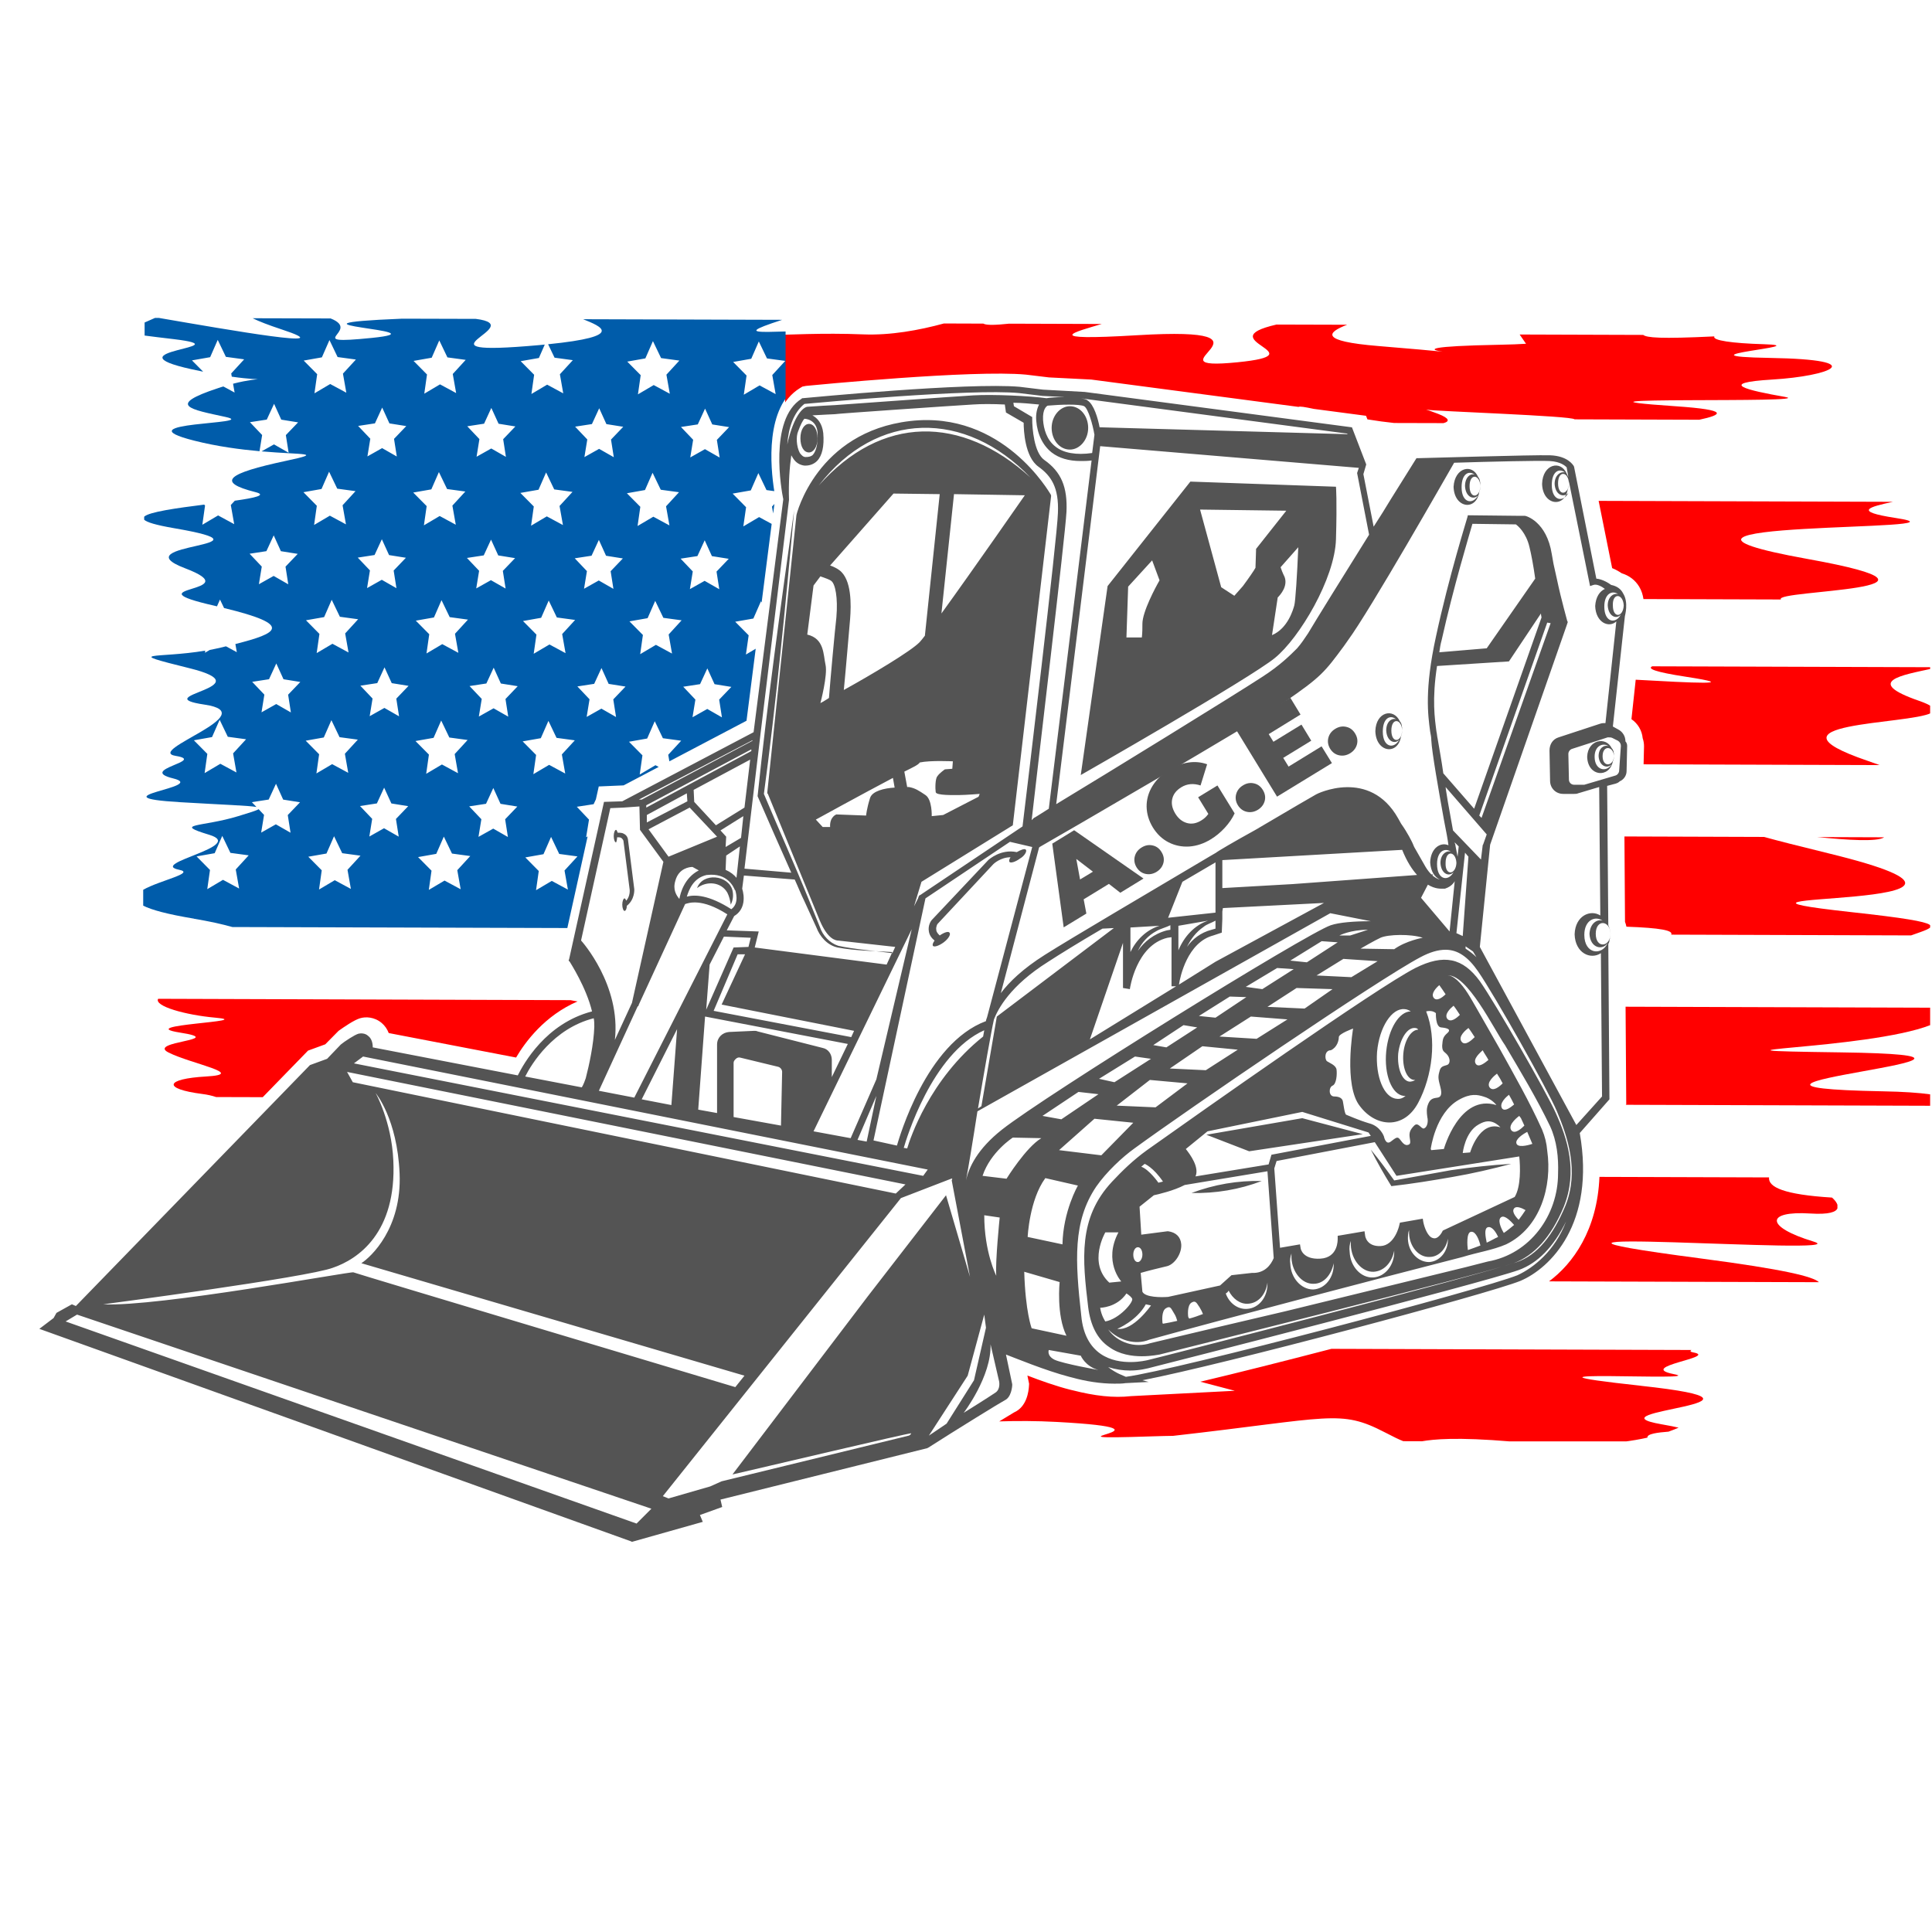
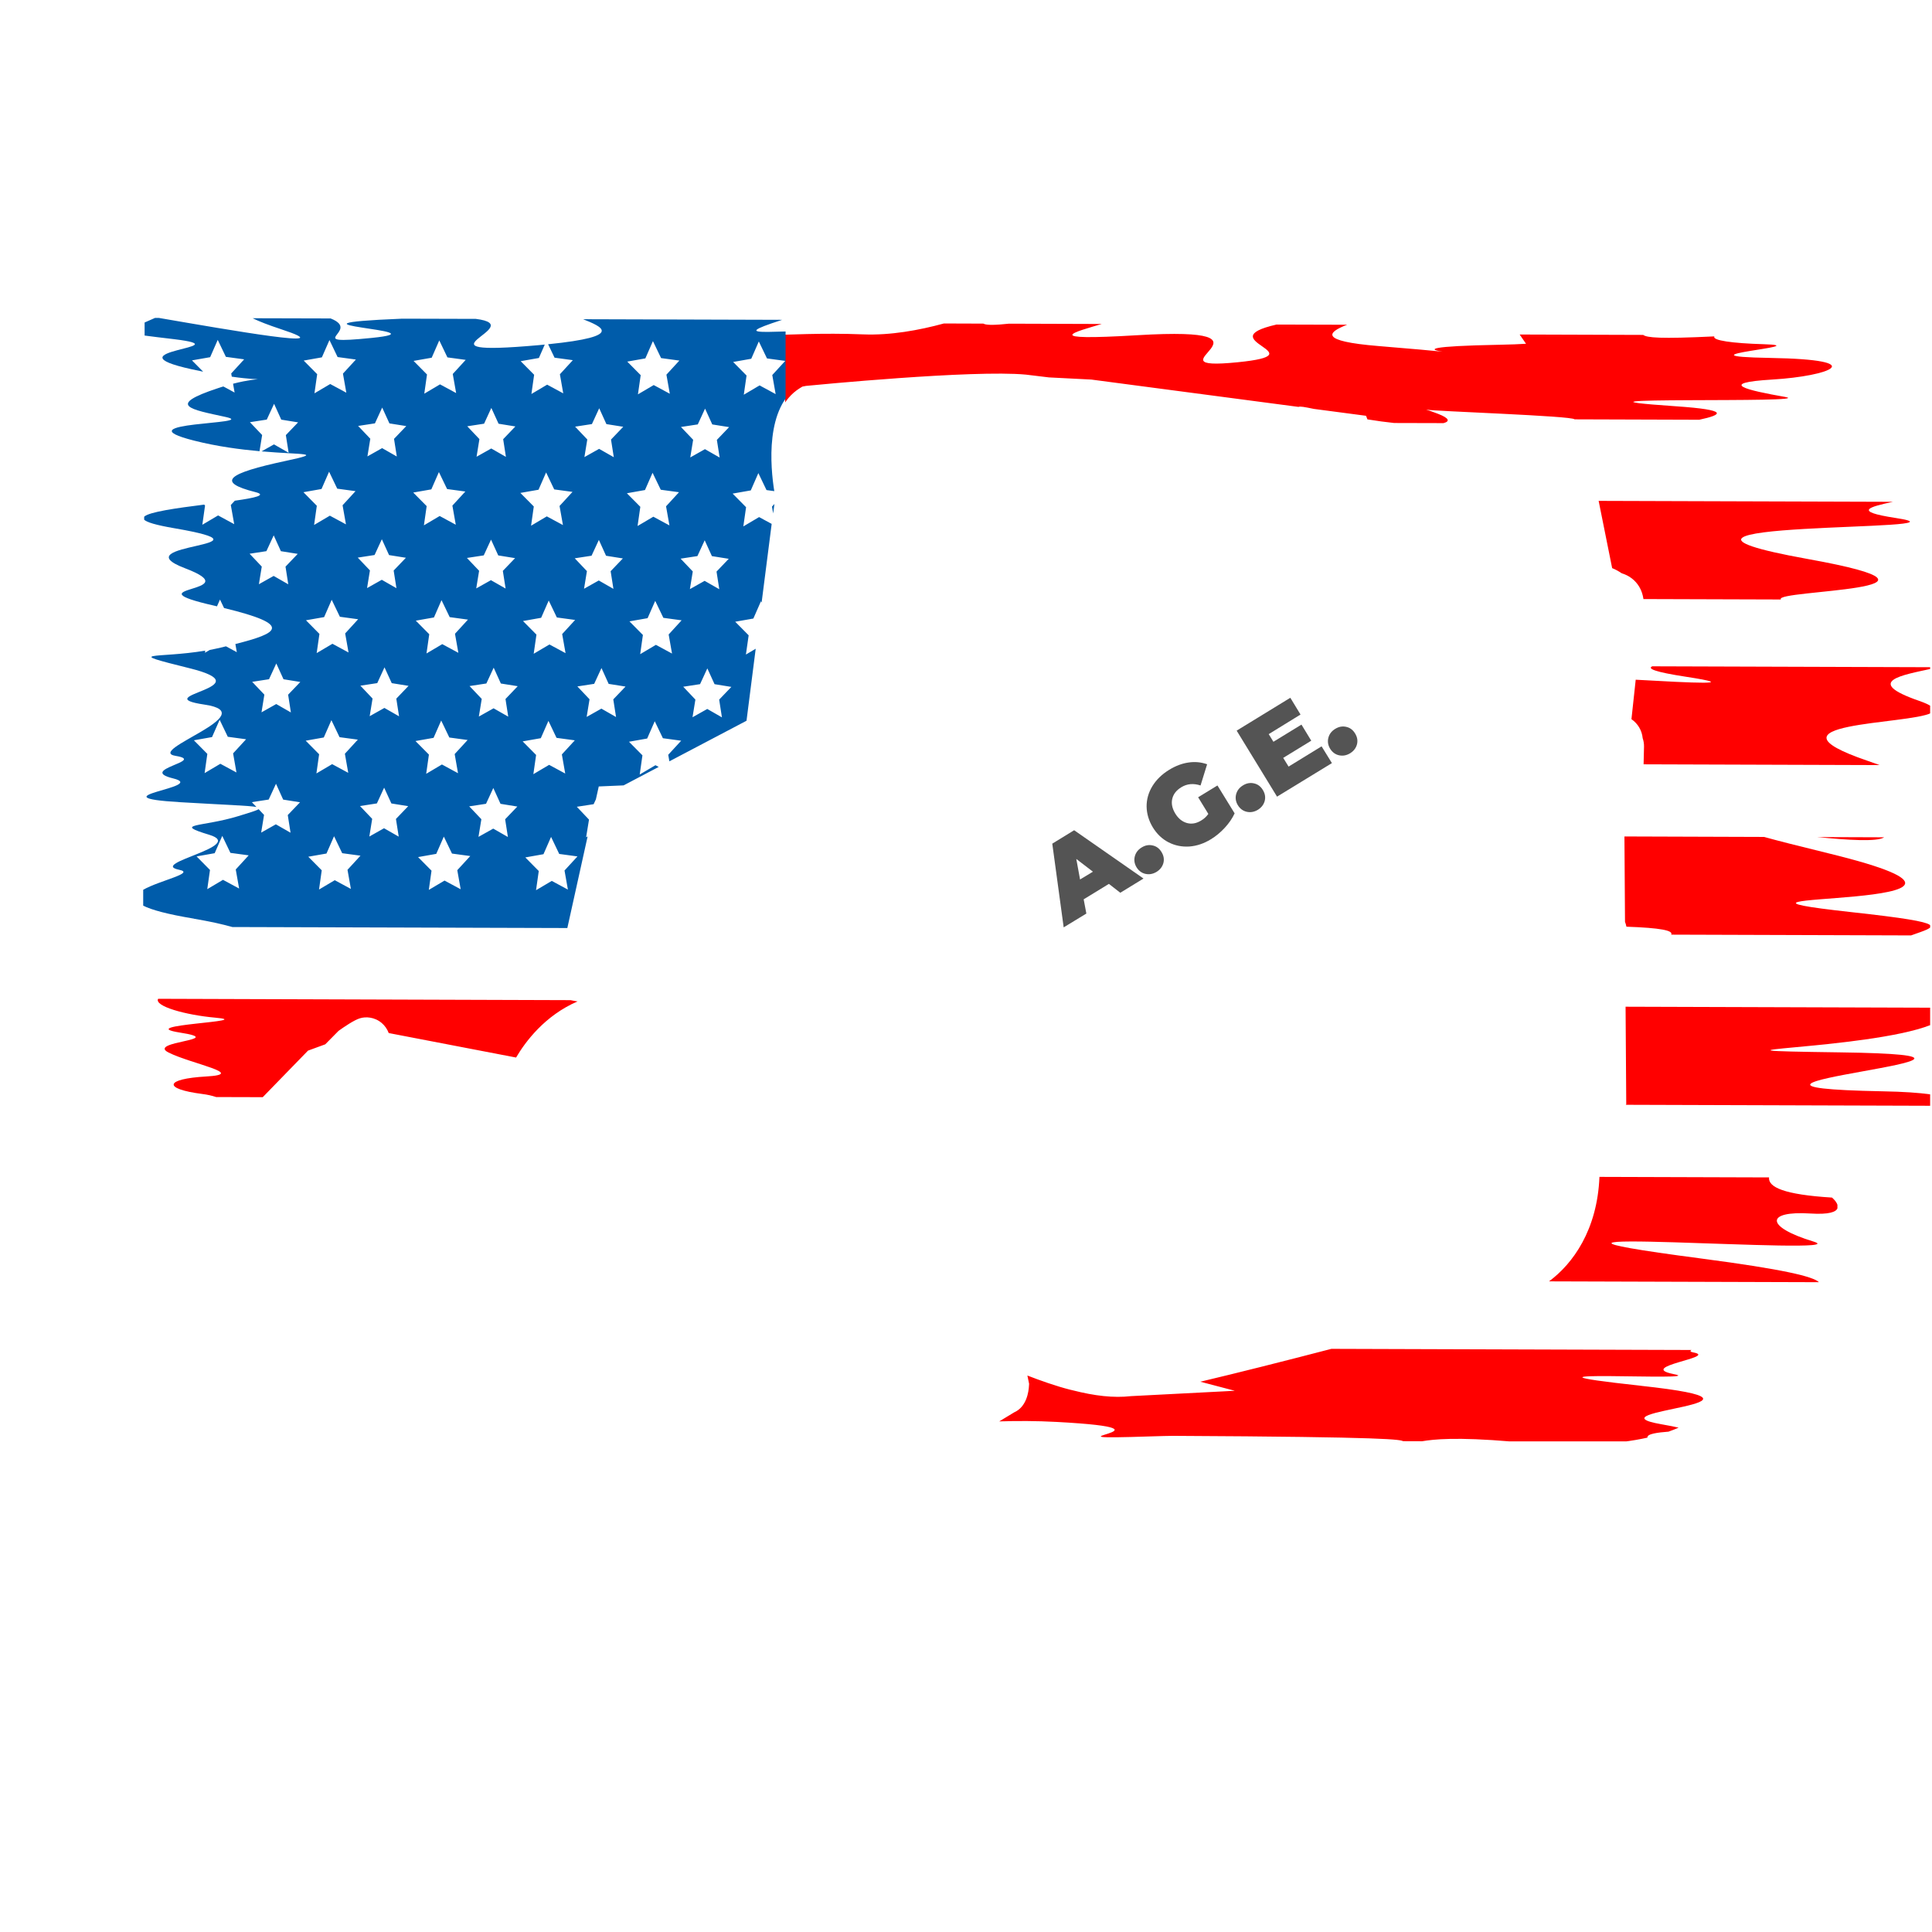
<svg xmlns="http://www.w3.org/2000/svg" version="1.0" preserveAspectRatio="xMidYMid meet" height="300" viewBox="0 0 224.88 225" zoomAndPan="magnify" width="300">
  <defs>
    <g />
    <clipPath id="9fa01a02cc">
      <path clip-rule="nonzero" d="M 91.379 37.289 L 224.723 37.289 L 224.723 167.859 L 91.379 167.859 Z M 91.379 37.289" />
    </clipPath>
    <clipPath id="b8cd8f16d7">
      <path clip-rule="nonzero" d="M 16.617 37 L 91.43 37 L 91.43 109.996 L 16.617 109.996 Z M 16.617 37" />
    </clipPath>
    <clipPath id="57c9d166f0">
      <path clip-rule="nonzero" d="M 16.617 114.18 L 83.809 114.18 L 83.809 167.488 L 16.617 167.488 Z M 16.617 114.18" />
    </clipPath>
  </defs>
  <g clip-path="url(#9fa01a02cc)">
-     <path fill-rule="nonzero" fill-opacity="1" d="M 189.254 117.242 L 224.77 117.355 L 224.77 119.375 C 217.273 122.297 193.891 122.277 214.266 122.559 C 241.867 122.938 191.906 126.57 219.219 127.094 C 221.617 127.137 223.414 127.262 224.742 127.449 L 224.742 128.777 C 224.742 128.777 189.277 128.664 189.277 128.664 L 189.332 128.602 Z M 23.953 125.734 C 19.133 126.012 18.836 127.176 23.508 127.773 C 24.105 127.852 24.641 127.977 25.109 128.133 L 30.539 128.148 L 35.812 122.723 L 37.82 121.992 L 39.371 120.422 C 40.016 119.961 41.191 119.156 41.859 118.961 C 42.52 118.754 43.547 118.793 44.398 119.512 C 44.762 119.824 45.039 120.219 45.211 120.676 L 60.043 123.527 C 61.109 121.707 63.398 118.629 67.203 116.996 C 66.898 116.949 66.621 116.898 66.387 116.844 L 18.355 116.691 C 17.871 117.547 21.551 118.578 24.996 118.883 C 30.105 119.336 15.207 119.727 20.898 120.621 C 26.594 121.516 16.953 121.633 19.578 122.949 C 22.207 124.27 28.777 125.461 23.953 125.734 Z M 213.285 139.469 C 207.707 139.125 205.848 138.258 205.961 137.121 L 186.211 137.059 C 185.961 143.254 183.113 147.172 180.34 149.227 L 211.773 149.324 C 211.129 148.676 207.664 147.824 198.121 146.574 C 166.508 142.43 216.859 146.324 211.148 144.594 C 205.441 142.863 205.582 140.996 210.762 141.324 C 212.984 141.465 213.762 141.137 213.926 140.723 L 213.926 140.309 C 213.785 139.871 213.289 139.465 213.289 139.465 Z M 90.125 59.066 L 89.844 59.371 L 89.984 60.168 L 90.129 59.066 Z M 215.621 106.234 C 192.406 103.68 240.746 106.172 212.867 99.375 C 209.266 98.492 206.867 97.883 205.387 97.469 L 189.121 97.414 L 189.188 107.359 C 189.262 107.535 189.312 107.727 189.352 107.922 C 193.348 108.062 194.832 108.367 194.566 108.848 L 222.5 108.938 C 225.363 107.895 227.672 107.555 215.621 106.234 Z M 220.402 58.441 L 186.117 58.332 L 187.691 66.164 C 188.129 66.336 188.512 66.566 188.801 66.762 C 189.68 67.031 190.379 67.566 190.836 68.32 C 191.121 68.789 191.266 69.289 191.336 69.766 L 207.348 69.816 C 206.355 68.68 231.012 68.801 210.477 65.102 C 184.93 60.5 231.516 61.961 220.711 60.324 C 215.559 59.539 217.746 59.016 220.398 58.438 Z M 22.539 107.359 C 19.398 106.836 17.574 106.328 16.617 105.844 L 16.617 103.996 C 18.527 102.895 22.754 102.062 20.801 101.664 C 17.156 100.922 28.695 98.922 24.32 97.594 C 19.945 96.266 23.445 96.715 27.688 95.418 C 28.965 95.027 29.789 94.781 30.059 94.609 L 30.691 95.277 L 30.355 97.336 L 32.066 96.371 L 33.777 97.348 L 33.453 95.289 L 34.879 93.805 L 32.918 93.488 L 32.082 91.648 L 31.23 93.484 L 29.27 93.785 L 29.805 94.352 C 28.898 94.184 26.16 94.105 20.969 93.797 C 10.602 93.18 24.332 92.059 20.102 91.023 C 15.871 89.988 24.051 88.996 20.402 88.402 C 16.754 87.809 30.781 83.477 23.777 82.434 C 16.77 81.391 30.938 80.414 22.035 78.199 C 13.98 76.199 18.23 77.086 23.844 76.145 L 23.809 76.391 L 24.379 76.055 C 24.801 75.977 25.227 75.887 25.656 75.789 C 25.867 75.738 26.059 75.691 26.258 75.641 L 27.52 76.324 L 27.352 75.375 C 32.324 74.117 34.18 73.148 26.035 71.18 L 25.559 70.191 L 25.211 70.984 C 25.129 70.965 25.062 70.945 24.977 70.93 C 14.613 68.562 29.215 69.484 21.484 66.547 C 13.754 63.605 33.176 64.105 20.184 61.875 C 18.062 61.512 17.023 61.188 16.73 60.891 L 16.73 60.543 C 17.301 59.984 20.543 59.539 23.719 59.137 L 23.82 59.246 L 23.504 61.484 L 25.34 60.398 L 27.215 61.41 L 26.82 59.188 L 27.285 58.68 C 29.641 58.352 31.074 58.031 29.684 57.684 C 25.016 56.504 26.477 55.484 33.199 54.051 C 37.773 53.074 35.238 53.355 30.402 52.934 L 31.848 52.121 L 33.555 53.098 L 33.23 51.043 L 34.656 49.555 L 32.695 49.242 L 31.859 47.398 L 31.008 49.238 L 29.047 49.539 L 30.469 51.035 L 30.164 52.918 C 27.934 52.719 25.25 52.371 22.551 51.688 C 13.793 49.473 30.297 49.816 26.211 48.926 C 22.121 48.039 19.203 47.59 25.398 45.547 C 25.594 45.48 25.77 45.434 25.953 45.375 L 27.262 46.082 L 27.082 45.059 C 30.645 44.141 31.234 44.852 26.934 44.238 L 26.867 43.859 L 28.375 42.219 L 26.246 41.93 L 25.297 39.953 L 24.414 41.969 L 22.297 42.34 L 23.598 43.656 C 23.172 43.566 22.746 43.484 22.277 43.379 C 12.207 41.16 28.418 40.871 20.242 39.875 C 18.75 39.695 17.613 39.562 16.781 39.445 L 16.781 37.93 C 17.133 37.777 17.535 37.598 17.988 37.398 L 18.457 37.398 C 26.711 38.816 40.195 41.184 32.707 38.723 C 31.168 38.215 30.094 37.793 29.363 37.434 L 38.445 37.457 C 42.203 38.945 34.785 40.574 43.219 39.727 C 52.254 38.816 30.031 38.168 46.773 37.48 L 55.355 37.508 C 61.855 38.328 46.895 41.977 62.688 40.566 C 62.941 40.543 63.148 40.52 63.383 40.496 L 62.699 42.059 L 60.578 42.434 L 62.145 44.016 L 61.828 46.25 L 63.66 45.168 L 65.535 46.18 L 65.145 43.957 L 66.652 42.316 L 64.523 42.027 L 63.773 40.461 C 72.926 39.539 69.891 38.375 67.852 37.547 L 91.035 37.617 C 83.699 39.996 90.91 38.551 100.461 38.941 C 103.641 39.07 106.969 38.461 109.867 37.672 L 114.457 37.688 C 114.828 37.902 115.934 37.855 117.453 37.695 L 128.242 37.73 C 125.211 38.645 120.785 39.734 132.402 39.039 C 150.906 37.934 132.781 43.32 144.078 42.188 C 153.66 41.23 140.562 39.641 148.602 37.797 L 156.824 37.82 C 154.484 38.715 153.578 39.734 160.441 40.297 C 177.77 41.711 157.129 40.48 174.656 40.148 C 175.891 40.125 176.859 40.086 177.66 40.035 C 177.414 39.676 177.168 39.316 176.918 38.957 L 191.305 39.004 C 191.734 39.324 193.23 39.484 199.598 39.176 C 199.316 39.648 201.699 39.98 205.324 40.086 C 211.848 40.277 194.223 41.477 206.098 41.684 C 217.977 41.887 213.004 43.801 206.383 44.199 C 199.762 44.598 203.41 45.449 207.793 46.219 C 212.172 46.988 177.707 46.121 195.082 47.312 C 201.48 47.746 200.484 48.316 197.836 48.883 L 183.312 48.836 C 183.082 48.426 166.859 47.895 166.023 47.703 C 166.293 47.785 166.75 47.938 167.426 48.199 C 168.754 48.715 168.809 49.078 168.051 49.277 L 162.305 49.262 C 161.324 49.16 160.27 49.016 159.191 48.84 L 159.027 48.422 L 152.953 47.621 C 151.867 47.395 151.32 47.297 151.164 47.387 L 127.031 44.203 L 122.105 43.953 L 119.422 43.629 C 113.246 43.043 94.688 44.855 93.809 44.941 L 93.387 45.023 L 93.094 45.203 C 88.992 47.734 89.668 54.793 90.113 57.57 L 89.207 57.445 L 88.258 55.469 L 87.375 57.484 L 85.262 57.855 L 86.828 59.438 L 86.508 61.676 L 88.344 60.59 L 89.809 61.383 L 88.637 70.551 L 88.562 70.391 L 87.676 72.402 L 85.562 72.777 L 87.129 74.359 L 86.809 76.598 L 87.949 75.922 L 86.879 84.305 L 77.895 89.035 L 77.762 88.273 L 79.27 86.629 L 77.141 86.34 L 76.191 84.363 L 75.309 86.379 L 73.191 86.75 L 74.758 88.336 L 74.441 90.57 L 76.273 89.484 L 76.652 89.688 L 72.566 91.836 L 69.672 91.961 L 69.336 93.469 L 69.074 94.027 L 67.117 94.328 L 68.535 95.82 L 68.199 97.879 L 68.375 97.777 L 66.012 108.449 L 27 108.332 C 25.773 107.988 24.301 107.66 22.516 107.363 Z M 85.316 42.52 L 86.883 44.102 L 86.562 46.34 L 88.398 45.254 L 90.273 46.27 L 89.879 44.043 L 91.387 42.402 L 89.262 42.113 L 88.312 40.137 L 87.43 42.152 L 85.316 42.523 Z M 27.09 88.105 L 28.598 86.461 L 26.469 86.172 L 25.52 84.195 L 24.633 86.211 L 22.52 86.586 L 24.086 88.168 L 23.77 90.402 L 25.602 89.32 L 27.477 90.332 L 27.086 88.109 Z M 40.141 74.133 L 41.648 72.488 L 39.523 72.199 L 38.57 70.223 L 37.688 72.238 L 35.574 72.609 L 37.141 74.191 L 36.82 76.43 L 38.656 75.344 L 40.531 76.359 L 40.137 74.133 Z M 35.539 86.625 L 37.105 88.207 L 36.789 90.445 L 38.621 89.359 L 40.496 90.375 L 40.105 88.148 L 41.613 86.508 L 39.484 86.219 L 38.535 84.242 L 37.648 86.258 L 35.535 86.629 Z M 40.414 101.664 L 41.922 100.023 L 39.793 99.734 L 38.844 97.758 L 37.961 99.77 L 35.844 100.145 L 37.41 101.727 L 37.094 103.965 L 38.926 102.879 L 40.805 103.891 L 40.41 101.668 Z M 46.055 95.742 L 47.48 94.258 L 45.52 93.941 L 44.676 92.098 L 43.832 93.938 L 41.867 94.238 L 43.285 95.734 L 42.953 97.789 L 44.664 96.828 L 46.375 97.805 L 46.051 95.746 Z M 52.93 74.176 L 54.438 72.531 L 52.312 72.242 L 51.359 70.266 L 50.477 72.277 L 48.363 72.652 L 49.93 74.234 L 49.609 76.469 L 51.445 75.387 L 53.32 76.398 L 52.926 74.176 Z M 48.324 86.668 L 49.891 88.25 L 49.574 90.488 L 51.406 89.402 L 53.281 90.414 L 52.891 88.191 L 54.398 86.551 L 52.27 86.262 L 51.32 84.285 L 50.434 86.301 L 48.32 86.672 Z M 53.199 101.707 L 54.707 100.066 L 52.578 99.777 L 51.629 97.801 L 50.746 99.812 L 48.629 100.188 L 50.195 101.77 L 49.879 104.004 L 51.711 102.922 L 53.59 103.934 L 53.195 101.711 Z M 58.766 95.785 L 60.188 94.297 L 58.23 93.984 L 57.391 92.141 L 56.543 93.98 L 54.582 94.281 L 56 95.777 L 55.664 97.832 L 57.383 96.871 L 59.09 97.844 L 58.77 95.789 Z M 65.375 88.23 L 66.883 86.59 L 64.754 86.301 L 63.809 84.324 L 62.922 86.336 L 60.809 86.711 L 62.375 88.293 L 62.055 90.527 L 63.891 89.445 L 65.766 90.457 L 65.375 88.234 Z M 65.062 99.812 L 64.117 97.836 L 63.234 99.852 L 61.117 100.223 L 62.684 101.805 L 62.367 104.043 L 64.199 102.957 L 66.078 103.973 L 65.684 101.746 L 67.191 100.105 L 65.062 99.816 Z M 79.324 72.613 L 77.195 72.324 L 76.246 70.348 L 75.359 72.363 L 73.246 72.734 L 74.812 74.316 L 74.496 76.555 L 76.328 75.469 L 78.203 76.484 L 77.812 74.258 L 79.32 72.613 Z M 83.691 81.852 L 85.113 80.363 L 83.156 80.051 L 82.316 78.207 L 81.469 80.047 L 79.508 80.348 L 80.926 81.844 L 80.59 83.898 L 82.309 82.938 L 84.016 83.914 L 83.695 81.855 Z M 79.242 50.09 L 80.664 51.586 L 80.328 53.645 L 82.039 52.68 L 83.75 53.656 L 83.426 51.598 L 84.852 50.113 L 82.891 49.797 L 82.051 47.957 L 81.203 49.793 L 79.238 50.098 Z M 79.203 65.426 L 80.621 66.922 L 80.285 68.98 L 82 68.016 L 83.707 68.992 L 83.387 66.934 L 84.809 65.449 L 82.848 65.133 L 82.008 63.293 L 81.16 65.129 L 79.195 65.43 Z M 72.988 42.477 L 74.555 44.062 L 74.234 46.297 L 76.07 45.215 L 77.945 46.227 L 77.551 44.004 L 79.059 42.359 L 76.93 42.07 L 75.98 40.094 L 75.098 42.109 L 72.984 42.484 Z M 72.945 57.809 L 74.512 59.395 L 74.191 61.629 L 76.027 60.543 L 77.902 61.559 L 77.508 59.336 L 79.016 57.691 L 76.891 57.402 L 75.938 55.426 L 75.055 57.441 L 72.941 57.812 Z M 72.785 80.328 L 70.824 80.012 L 69.988 78.172 L 69.137 80.008 L 67.18 80.312 L 68.598 81.805 L 68.262 83.863 L 69.977 82.898 L 71.684 83.875 L 71.363 81.816 L 72.785 80.332 Z M 66.914 50.055 L 68.336 51.551 L 68 53.605 L 69.711 52.641 L 71.422 53.617 L 71.098 51.562 L 72.523 50.074 L 70.562 49.762 L 69.723 47.918 L 68.875 49.758 L 66.914 50.059 Z M 66.871 65.387 L 68.293 66.879 L 67.957 68.938 L 69.672 67.973 L 71.379 68.949 L 71.055 66.895 L 72.48 65.406 L 70.52 65.094 L 69.684 63.25 L 68.832 65.09 L 66.871 65.391 Z M 64.793 72.281 L 63.844 70.305 L 62.961 72.32 L 60.848 72.691 L 62.414 74.277 L 62.094 76.508 L 63.93 75.422 L 65.805 76.438 L 65.41 74.215 L 66.918 72.566 L 64.793 72.277 Z M 60.539 57.773 L 62.105 59.355 L 61.789 61.59 L 63.621 60.508 L 65.5 61.52 L 65.105 59.297 L 66.613 57.656 L 64.484 57.367 L 63.539 55.391 L 62.656 57.402 L 60.535 57.777 Z M 60.23 80.285 L 58.27 79.973 L 57.434 78.129 L 56.582 79.969 L 54.625 80.27 L 56.043 81.766 L 55.707 83.82 L 57.422 82.855 L 59.129 83.832 L 58.809 81.777 L 60.23 80.289 Z M 54.355 50.012 L 55.773 51.508 L 55.441 53.562 L 57.152 52.602 L 58.859 53.574 L 58.539 51.52 L 59.961 50.031 L 58.004 49.719 L 57.16 47.875 L 56.316 49.715 L 54.352 50.016 Z M 54.316 65.348 L 55.738 66.844 L 55.402 68.898 L 57.113 67.938 L 58.824 68.91 L 58.5 66.855 L 59.926 65.367 L 57.965 65.055 L 57.125 63.211 L 56.277 65.051 L 54.312 65.352 Z M 48.102 42.398 L 49.668 43.98 L 49.352 46.219 L 51.184 45.133 L 53.062 46.148 L 52.668 43.922 L 54.176 42.281 L 52.047 41.992 L 51.098 40.016 L 50.215 42.031 L 48.098 42.402 Z M 48.062 57.73 L 49.629 59.312 L 49.309 61.551 L 51.145 60.465 L 53.02 61.477 L 52.625 59.254 L 54.133 57.613 L 52.008 57.324 L 51.055 55.348 L 50.172 57.363 L 48.059 57.734 Z M 47.52 80.242 L 45.562 79.93 L 44.719 78.086 L 43.875 79.926 L 41.91 80.227 L 43.328 81.723 L 42.992 83.777 L 44.707 82.816 L 46.414 83.789 L 46.094 81.734 L 47.516 80.246 Z M 41.645 49.969 L 43.066 51.465 L 42.73 53.52 L 44.441 52.559 L 46.152 53.535 L 45.828 51.477 L 47.254 49.992 L 45.293 49.676 L 44.449 47.836 L 43.605 49.672 L 41.641 49.973 Z M 41.602 65.305 L 43.023 66.801 L 42.688 68.855 L 44.402 67.895 L 46.109 68.871 L 45.785 66.812 L 47.211 65.328 L 45.25 65.012 L 44.41 63.172 L 43.562 65.008 L 41.598 65.309 Z M 36.879 43.941 L 36.562 46.176 L 38.395 45.09 L 40.273 46.105 L 39.879 43.883 L 41.387 42.238 L 39.258 41.949 L 38.309 39.973 L 37.426 41.988 L 35.309 42.359 L 36.875 43.945 Z M 35.273 57.688 L 36.836 59.27 L 36.52 61.508 L 38.355 60.422 L 40.23 61.438 L 39.836 59.211 L 41.344 57.57 L 39.215 57.281 L 38.266 55.305 L 37.383 57.32 L 35.266 57.691 Z M 31.805 67.441 L 33.512 68.418 L 33.191 66.359 L 34.613 64.875 L 32.652 64.559 L 31.816 62.719 L 30.965 64.555 L 29.008 64.859 L 30.426 66.352 L 30.09 68.41 L 31.805 67.445 Z M 33.492 81.277 L 34.914 79.793 L 32.957 79.477 L 32.117 77.633 L 31.27 79.473 L 29.309 79.773 L 30.727 81.27 L 30.395 83.324 L 32.109 82.363 L 33.816 83.34 L 33.496 81.277 Z M 22.828 100.102 L 24.395 101.684 L 24.078 103.922 L 25.91 102.836 L 27.789 103.852 L 27.395 101.625 L 28.902 99.984 L 26.773 99.695 L 25.824 97.719 L 24.941 99.734 L 22.824 100.105 Z M 224.875 77.879 L 224.875 77.703 C 224.875 77.703 192.359 77.598 192.359 77.598 C 191.77 77.875 192.664 78.258 196.27 78.812 C 202.898 79.828 197.117 79.535 190.434 79.16 L 189.938 83.754 C 190.684 84.266 191.16 85.07 191.246 85.973 C 191.355 86.285 191.406 86.605 191.402 86.93 L 191.352 89.012 L 218.844 89.102 C 218.41 88.941 217.938 88.777 217.422 88.598 C 204.27 84.098 222.223 84.414 224.859 83.023 L 224.859 82.27 C 224.59 82.078 224.141 81.863 223.43 81.617 C 216.863 79.34 221.555 78.613 224.875 77.879 Z M 219.367 97.512 L 211.59 97.484 C 215.094 97.836 218.57 98.059 219.367 97.512 Z M 191.055 161.387 C 171.984 159.316 199.395 160.91 194.879 160.031 C 190.367 159.148 200.137 158.062 197.145 157.504 C 196.77 157.434 196.734 157.336 196.93 157.219 L 154.996 157.086 C 149.523 158.512 144.047 159.891 139.73 160.914 L 143.746 161.969 L 131.645 162.594 C 129.641 162.82 127.441 162.574 124.836 161.906 L 124.566 161.844 C 122.93 161.43 121.078 160.77 119.59 160.195 L 119.789 161.156 L 119.777 161.348 C 119.738 162.109 119.496 163.844 118.047 164.484 C 117.906 164.559 117.277 164.941 116.312 165.535 C 118.395 165.469 120.641 165.469 123.008 165.598 C 139.227 166.473 119.066 167.777 134.125 167.277 C 135.148 167.246 135.938 167.223 136.559 167.219 C 154.992 165.133 155.969 164.09 161.23 166.816 C 162.258 167.348 162.895 167.664 163.367 167.84 L 165.555 167.848 C 166.902 167.621 169.473 167.332 175.996 167.883 L 188.906 167.922 C 189.988 167.785 190.957 167.617 191.801 167.426 C 191.711 166.973 193.055 166.824 194.254 166.73 C 194.699 166.57 195.094 166.414 195.43 166.266 C 195.023 166.164 194.395 166.039 193.438 165.871 C 184.402 164.289 210.125 163.461 191.055 161.391 Z M 191.055 161.387" fill="#ff0000" />
+     <path fill-rule="nonzero" fill-opacity="1" d="M 189.254 117.242 L 224.77 117.355 L 224.77 119.375 C 217.273 122.297 193.891 122.277 214.266 122.559 C 241.867 122.938 191.906 126.57 219.219 127.094 C 221.617 127.137 223.414 127.262 224.742 127.449 L 224.742 128.777 C 224.742 128.777 189.277 128.664 189.277 128.664 L 189.332 128.602 Z M 23.953 125.734 C 19.133 126.012 18.836 127.176 23.508 127.773 C 24.105 127.852 24.641 127.977 25.109 128.133 L 30.539 128.148 L 35.812 122.723 L 37.82 121.992 L 39.371 120.422 C 40.016 119.961 41.191 119.156 41.859 118.961 C 42.52 118.754 43.547 118.793 44.398 119.512 C 44.762 119.824 45.039 120.219 45.211 120.676 L 60.043 123.527 C 61.109 121.707 63.398 118.629 67.203 116.996 C 66.898 116.949 66.621 116.898 66.387 116.844 L 18.355 116.691 C 17.871 117.547 21.551 118.578 24.996 118.883 C 30.105 119.336 15.207 119.727 20.898 120.621 C 26.594 121.516 16.953 121.633 19.578 122.949 C 22.207 124.27 28.777 125.461 23.953 125.734 Z M 213.285 139.469 C 207.707 139.125 205.848 138.258 205.961 137.121 L 186.211 137.059 C 185.961 143.254 183.113 147.172 180.34 149.227 L 211.773 149.324 C 211.129 148.676 207.664 147.824 198.121 146.574 C 166.508 142.43 216.859 146.324 211.148 144.594 C 205.441 142.863 205.582 140.996 210.762 141.324 C 212.984 141.465 213.762 141.137 213.926 140.723 L 213.926 140.309 C 213.785 139.871 213.289 139.465 213.289 139.465 Z M 90.125 59.066 L 89.844 59.371 L 89.984 60.168 L 90.129 59.066 Z M 215.621 106.234 C 192.406 103.68 240.746 106.172 212.867 99.375 C 209.266 98.492 206.867 97.883 205.387 97.469 L 189.121 97.414 L 189.188 107.359 C 189.262 107.535 189.312 107.727 189.352 107.922 C 193.348 108.062 194.832 108.367 194.566 108.848 L 222.5 108.938 C 225.363 107.895 227.672 107.555 215.621 106.234 Z M 220.402 58.441 L 186.117 58.332 L 187.691 66.164 C 188.129 66.336 188.512 66.566 188.801 66.762 C 189.68 67.031 190.379 67.566 190.836 68.32 C 191.121 68.789 191.266 69.289 191.336 69.766 L 207.348 69.816 C 206.355 68.68 231.012 68.801 210.477 65.102 C 184.93 60.5 231.516 61.961 220.711 60.324 C 215.559 59.539 217.746 59.016 220.398 58.438 Z M 22.539 107.359 C 19.398 106.836 17.574 106.328 16.617 105.844 L 16.617 103.996 C 18.527 102.895 22.754 102.062 20.801 101.664 C 17.156 100.922 28.695 98.922 24.32 97.594 C 19.945 96.266 23.445 96.715 27.688 95.418 C 28.965 95.027 29.789 94.781 30.059 94.609 L 30.691 95.277 L 30.355 97.336 L 32.066 96.371 L 33.777 97.348 L 33.453 95.289 L 34.879 93.805 L 32.918 93.488 L 32.082 91.648 L 31.23 93.484 L 29.27 93.785 L 29.805 94.352 C 28.898 94.184 26.16 94.105 20.969 93.797 C 10.602 93.18 24.332 92.059 20.102 91.023 C 15.871 89.988 24.051 88.996 20.402 88.402 C 16.754 87.809 30.781 83.477 23.777 82.434 C 16.77 81.391 30.938 80.414 22.035 78.199 C 13.98 76.199 18.23 77.086 23.844 76.145 L 23.809 76.391 L 24.379 76.055 C 24.801 75.977 25.227 75.887 25.656 75.789 C 25.867 75.738 26.059 75.691 26.258 75.641 L 27.52 76.324 L 27.352 75.375 C 32.324 74.117 34.18 73.148 26.035 71.18 L 25.559 70.191 L 25.211 70.984 C 25.129 70.965 25.062 70.945 24.977 70.93 C 14.613 68.562 29.215 69.484 21.484 66.547 C 13.754 63.605 33.176 64.105 20.184 61.875 C 18.062 61.512 17.023 61.188 16.73 60.891 L 16.73 60.543 C 17.301 59.984 20.543 59.539 23.719 59.137 L 23.82 59.246 L 23.504 61.484 L 25.34 60.398 L 27.215 61.41 L 26.82 59.188 L 27.285 58.68 C 29.641 58.352 31.074 58.031 29.684 57.684 C 25.016 56.504 26.477 55.484 33.199 54.051 C 37.773 53.074 35.238 53.355 30.402 52.934 L 31.848 52.121 L 33.555 53.098 L 33.23 51.043 L 34.656 49.555 L 32.695 49.242 L 31.859 47.398 L 31.008 49.238 L 29.047 49.539 L 30.469 51.035 L 30.164 52.918 C 27.934 52.719 25.25 52.371 22.551 51.688 C 13.793 49.473 30.297 49.816 26.211 48.926 C 22.121 48.039 19.203 47.59 25.398 45.547 C 25.594 45.48 25.77 45.434 25.953 45.375 L 27.262 46.082 L 27.082 45.059 C 30.645 44.141 31.234 44.852 26.934 44.238 L 26.867 43.859 L 28.375 42.219 L 26.246 41.93 L 25.297 39.953 L 24.414 41.969 L 22.297 42.34 L 23.598 43.656 C 23.172 43.566 22.746 43.484 22.277 43.379 C 12.207 41.16 28.418 40.871 20.242 39.875 C 18.75 39.695 17.613 39.562 16.781 39.445 L 16.781 37.93 C 17.133 37.777 17.535 37.598 17.988 37.398 L 18.457 37.398 C 26.711 38.816 40.195 41.184 32.707 38.723 C 31.168 38.215 30.094 37.793 29.363 37.434 L 38.445 37.457 C 42.203 38.945 34.785 40.574 43.219 39.727 C 52.254 38.816 30.031 38.168 46.773 37.48 L 55.355 37.508 C 61.855 38.328 46.895 41.977 62.688 40.566 C 62.941 40.543 63.148 40.52 63.383 40.496 L 62.699 42.059 L 60.578 42.434 L 62.145 44.016 L 61.828 46.25 L 63.66 45.168 L 65.535 46.18 L 65.145 43.957 L 66.652 42.316 L 64.523 42.027 L 63.773 40.461 C 72.926 39.539 69.891 38.375 67.852 37.547 L 91.035 37.617 C 83.699 39.996 90.91 38.551 100.461 38.941 C 103.641 39.07 106.969 38.461 109.867 37.672 L 114.457 37.688 C 114.828 37.902 115.934 37.855 117.453 37.695 L 128.242 37.73 C 125.211 38.645 120.785 39.734 132.402 39.039 C 150.906 37.934 132.781 43.32 144.078 42.188 C 153.66 41.23 140.562 39.641 148.602 37.797 L 156.824 37.82 C 154.484 38.715 153.578 39.734 160.441 40.297 C 177.77 41.711 157.129 40.48 174.656 40.148 C 175.891 40.125 176.859 40.086 177.66 40.035 C 177.414 39.676 177.168 39.316 176.918 38.957 L 191.305 39.004 C 191.734 39.324 193.23 39.484 199.598 39.176 C 199.316 39.648 201.699 39.98 205.324 40.086 C 211.848 40.277 194.223 41.477 206.098 41.684 C 217.977 41.887 213.004 43.801 206.383 44.199 C 199.762 44.598 203.41 45.449 207.793 46.219 C 212.172 46.988 177.707 46.121 195.082 47.312 C 201.48 47.746 200.484 48.316 197.836 48.883 L 183.312 48.836 C 183.082 48.426 166.859 47.895 166.023 47.703 C 166.293 47.785 166.75 47.938 167.426 48.199 C 168.754 48.715 168.809 49.078 168.051 49.277 L 162.305 49.262 C 161.324 49.16 160.27 49.016 159.191 48.84 L 159.027 48.422 L 152.953 47.621 C 151.867 47.395 151.32 47.297 151.164 47.387 L 127.031 44.203 L 122.105 43.953 L 119.422 43.629 C 113.246 43.043 94.688 44.855 93.809 44.941 L 93.387 45.023 L 93.094 45.203 C 88.992 47.734 89.668 54.793 90.113 57.57 L 89.207 57.445 L 88.258 55.469 L 87.375 57.484 L 85.262 57.855 L 86.828 59.438 L 86.508 61.676 L 88.344 60.59 L 89.809 61.383 L 88.637 70.551 L 88.562 70.391 L 87.676 72.402 L 85.562 72.777 L 87.129 74.359 L 86.809 76.598 L 87.949 75.922 L 86.879 84.305 L 77.895 89.035 L 77.762 88.273 L 79.27 86.629 L 77.141 86.34 L 76.191 84.363 L 75.309 86.379 L 73.191 86.75 L 74.758 88.336 L 74.441 90.57 L 76.273 89.484 L 76.652 89.688 L 72.566 91.836 L 69.672 91.961 L 69.336 93.469 L 69.074 94.027 L 67.117 94.328 L 68.535 95.82 L 68.199 97.879 L 68.375 97.777 L 66.012 108.449 L 27 108.332 C 25.773 107.988 24.301 107.66 22.516 107.363 Z M 85.316 42.52 L 86.883 44.102 L 86.562 46.34 L 88.398 45.254 L 90.273 46.27 L 89.879 44.043 L 91.387 42.402 L 89.262 42.113 L 88.312 40.137 L 87.43 42.152 L 85.316 42.523 Z M 27.09 88.105 L 28.598 86.461 L 26.469 86.172 L 25.52 84.195 L 24.633 86.211 L 22.52 86.586 L 24.086 88.168 L 23.77 90.402 L 25.602 89.32 L 27.477 90.332 L 27.086 88.109 Z M 40.141 74.133 L 41.648 72.488 L 39.523 72.199 L 38.57 70.223 L 37.688 72.238 L 35.574 72.609 L 37.141 74.191 L 36.82 76.43 L 38.656 75.344 L 40.531 76.359 L 40.137 74.133 Z M 35.539 86.625 L 37.105 88.207 L 36.789 90.445 L 38.621 89.359 L 40.496 90.375 L 40.105 88.148 L 41.613 86.508 L 39.484 86.219 L 38.535 84.242 L 37.648 86.258 L 35.535 86.629 Z M 40.414 101.664 L 41.922 100.023 L 39.793 99.734 L 38.844 97.758 L 37.961 99.77 L 35.844 100.145 L 37.41 101.727 L 37.094 103.965 L 38.926 102.879 L 40.805 103.891 L 40.41 101.668 Z M 46.055 95.742 L 47.48 94.258 L 45.52 93.941 L 44.676 92.098 L 43.832 93.938 L 41.867 94.238 L 43.285 95.734 L 42.953 97.789 L 44.664 96.828 L 46.375 97.805 L 46.051 95.746 Z M 52.93 74.176 L 54.438 72.531 L 52.312 72.242 L 51.359 70.266 L 50.477 72.277 L 48.363 72.652 L 49.93 74.234 L 49.609 76.469 L 51.445 75.387 L 53.32 76.398 L 52.926 74.176 Z M 48.324 86.668 L 49.891 88.25 L 49.574 90.488 L 51.406 89.402 L 53.281 90.414 L 52.891 88.191 L 54.398 86.551 L 52.27 86.262 L 51.32 84.285 L 50.434 86.301 L 48.32 86.672 Z M 53.199 101.707 L 54.707 100.066 L 52.578 99.777 L 51.629 97.801 L 50.746 99.812 L 48.629 100.188 L 50.195 101.77 L 49.879 104.004 L 51.711 102.922 L 53.59 103.934 L 53.195 101.711 Z M 58.766 95.785 L 60.188 94.297 L 58.23 93.984 L 57.391 92.141 L 56.543 93.98 L 54.582 94.281 L 56 95.777 L 55.664 97.832 L 57.383 96.871 L 59.09 97.844 L 58.77 95.789 Z M 65.375 88.23 L 66.883 86.59 L 64.754 86.301 L 63.809 84.324 L 62.922 86.336 L 60.809 86.711 L 62.375 88.293 L 62.055 90.527 L 63.891 89.445 L 65.766 90.457 L 65.375 88.234 Z M 65.062 99.812 L 64.117 97.836 L 63.234 99.852 L 61.117 100.223 L 62.684 101.805 L 62.367 104.043 L 64.199 102.957 L 66.078 103.973 L 65.684 101.746 L 67.191 100.105 L 65.062 99.816 Z M 79.324 72.613 L 77.195 72.324 L 76.246 70.348 L 75.359 72.363 L 73.246 72.734 L 74.812 74.316 L 74.496 76.555 L 76.328 75.469 L 78.203 76.484 L 77.812 74.258 L 79.32 72.613 Z M 83.691 81.852 L 85.113 80.363 L 83.156 80.051 L 82.316 78.207 L 81.469 80.047 L 79.508 80.348 L 80.926 81.844 L 80.59 83.898 L 82.309 82.938 L 84.016 83.914 L 83.695 81.855 Z M 79.242 50.09 L 80.664 51.586 L 80.328 53.645 L 82.039 52.68 L 83.75 53.656 L 83.426 51.598 L 84.852 50.113 L 82.891 49.797 L 82.051 47.957 L 81.203 49.793 L 79.238 50.098 Z M 79.203 65.426 L 80.621 66.922 L 80.285 68.98 L 82 68.016 L 83.707 68.992 L 83.387 66.934 L 84.809 65.449 L 82.848 65.133 L 82.008 63.293 L 81.16 65.129 L 79.195 65.43 Z M 72.988 42.477 L 74.555 44.062 L 74.234 46.297 L 76.07 45.215 L 77.945 46.227 L 77.551 44.004 L 79.059 42.359 L 76.93 42.07 L 75.98 40.094 L 75.098 42.109 L 72.984 42.484 Z M 72.945 57.809 L 74.512 59.395 L 74.191 61.629 L 76.027 60.543 L 77.902 61.559 L 77.508 59.336 L 79.016 57.691 L 76.891 57.402 L 75.938 55.426 L 75.055 57.441 L 72.941 57.812 Z M 72.785 80.328 L 70.824 80.012 L 69.988 78.172 L 69.137 80.008 L 67.18 80.312 L 68.598 81.805 L 68.262 83.863 L 69.977 82.898 L 71.684 83.875 L 71.363 81.816 L 72.785 80.332 Z M 66.914 50.055 L 68.336 51.551 L 68 53.605 L 69.711 52.641 L 71.422 53.617 L 71.098 51.562 L 72.523 50.074 L 70.562 49.762 L 69.723 47.918 L 68.875 49.758 L 66.914 50.059 Z M 66.871 65.387 L 68.293 66.879 L 67.957 68.938 L 69.672 67.973 L 71.379 68.949 L 71.055 66.895 L 72.48 65.406 L 70.52 65.094 L 69.684 63.25 L 68.832 65.09 L 66.871 65.391 Z M 64.793 72.281 L 63.844 70.305 L 62.961 72.32 L 60.848 72.691 L 62.414 74.277 L 62.094 76.508 L 63.93 75.422 L 65.805 76.438 L 65.41 74.215 L 66.918 72.566 L 64.793 72.277 Z M 60.539 57.773 L 62.105 59.355 L 61.789 61.59 L 63.621 60.508 L 65.5 61.52 L 65.105 59.297 L 66.613 57.656 L 64.484 57.367 L 63.539 55.391 L 62.656 57.402 L 60.535 57.777 Z M 60.23 80.285 L 58.27 79.973 L 57.434 78.129 L 56.582 79.969 L 54.625 80.27 L 56.043 81.766 L 55.707 83.82 L 57.422 82.855 L 59.129 83.832 L 58.809 81.777 L 60.23 80.289 Z M 54.355 50.012 L 55.773 51.508 L 55.441 53.562 L 57.152 52.602 L 58.859 53.574 L 58.539 51.52 L 59.961 50.031 L 58.004 49.719 L 57.16 47.875 L 56.316 49.715 L 54.352 50.016 Z M 54.316 65.348 L 55.738 66.844 L 55.402 68.898 L 57.113 67.938 L 58.824 68.91 L 58.5 66.855 L 59.926 65.367 L 57.965 65.055 L 57.125 63.211 L 56.277 65.051 L 54.312 65.352 Z M 48.102 42.398 L 49.668 43.98 L 49.352 46.219 L 51.184 45.133 L 53.062 46.148 L 52.668 43.922 L 54.176 42.281 L 52.047 41.992 L 51.098 40.016 L 50.215 42.031 L 48.098 42.402 Z M 48.062 57.73 L 49.629 59.312 L 49.309 61.551 L 51.145 60.465 L 53.02 61.477 L 52.625 59.254 L 54.133 57.613 L 52.008 57.324 L 51.055 55.348 L 50.172 57.363 L 48.059 57.734 Z M 47.52 80.242 L 45.562 79.93 L 44.719 78.086 L 43.875 79.926 L 41.91 80.227 L 43.328 81.723 L 42.992 83.777 L 44.707 82.816 L 46.414 83.789 L 46.094 81.734 L 47.516 80.246 Z M 41.645 49.969 L 43.066 51.465 L 42.73 53.52 L 44.441 52.559 L 46.152 53.535 L 45.828 51.477 L 47.254 49.992 L 45.293 49.676 L 44.449 47.836 L 43.605 49.672 L 41.641 49.973 Z M 41.602 65.305 L 43.023 66.801 L 42.688 68.855 L 44.402 67.895 L 46.109 68.871 L 45.785 66.812 L 47.211 65.328 L 45.25 65.012 L 44.41 63.172 L 43.562 65.008 L 41.598 65.309 Z M 36.879 43.941 L 36.562 46.176 L 38.395 45.09 L 40.273 46.105 L 39.879 43.883 L 41.387 42.238 L 39.258 41.949 L 38.309 39.973 L 37.426 41.988 L 35.309 42.359 L 36.875 43.945 Z M 35.273 57.688 L 36.836 59.27 L 36.52 61.508 L 38.355 60.422 L 40.23 61.438 L 39.836 59.211 L 41.344 57.57 L 39.215 57.281 L 38.266 55.305 L 37.383 57.32 L 35.266 57.691 Z M 31.805 67.441 L 33.512 68.418 L 33.191 66.359 L 34.613 64.875 L 32.652 64.559 L 31.816 62.719 L 30.965 64.555 L 29.008 64.859 L 30.426 66.352 L 30.09 68.41 L 31.805 67.445 Z M 33.492 81.277 L 34.914 79.793 L 32.957 79.477 L 32.117 77.633 L 31.27 79.473 L 29.309 79.773 L 30.727 81.27 L 30.395 83.324 L 32.109 82.363 L 33.816 83.34 L 33.496 81.277 Z M 22.828 100.102 L 24.395 101.684 L 24.078 103.922 L 25.91 102.836 L 27.789 103.852 L 27.395 101.625 L 28.902 99.984 L 26.773 99.695 L 25.824 97.719 L 24.941 99.734 L 22.824 100.105 Z M 224.875 77.879 L 224.875 77.703 C 224.875 77.703 192.359 77.598 192.359 77.598 C 191.77 77.875 192.664 78.258 196.27 78.812 C 202.898 79.828 197.117 79.535 190.434 79.16 L 189.938 83.754 C 190.684 84.266 191.16 85.07 191.246 85.973 C 191.355 86.285 191.406 86.605 191.402 86.93 L 191.352 89.012 L 218.844 89.102 C 218.41 88.941 217.938 88.777 217.422 88.598 C 204.27 84.098 222.223 84.414 224.859 83.023 L 224.859 82.27 C 224.59 82.078 224.141 81.863 223.43 81.617 C 216.863 79.34 221.555 78.613 224.875 77.879 Z M 219.367 97.512 L 211.59 97.484 C 215.094 97.836 218.57 98.059 219.367 97.512 Z M 191.055 161.387 C 171.984 159.316 199.395 160.91 194.879 160.031 C 190.367 159.148 200.137 158.062 197.145 157.504 C 196.77 157.434 196.734 157.336 196.93 157.219 L 154.996 157.086 C 149.523 158.512 144.047 159.891 139.73 160.914 L 143.746 161.969 L 131.645 162.594 C 129.641 162.82 127.441 162.574 124.836 161.906 L 124.566 161.844 C 122.93 161.43 121.078 160.77 119.59 160.195 L 119.789 161.156 L 119.777 161.348 C 119.738 162.109 119.496 163.844 118.047 164.484 C 117.906 164.559 117.277 164.941 116.312 165.535 C 118.395 165.469 120.641 165.469 123.008 165.598 C 139.227 166.473 119.066 167.777 134.125 167.277 C 135.148 167.246 135.938 167.223 136.559 167.219 C 162.258 167.348 162.895 167.664 163.367 167.84 L 165.555 167.848 C 166.902 167.621 169.473 167.332 175.996 167.883 L 188.906 167.922 C 189.988 167.785 190.957 167.617 191.801 167.426 C 191.711 166.973 193.055 166.824 194.254 166.73 C 194.699 166.57 195.094 166.414 195.43 166.266 C 195.023 166.164 194.395 166.039 193.438 165.871 C 184.402 164.289 210.125 163.461 191.055 161.391 Z M 191.055 161.387" fill="#ff0000" />
  </g>
  <g clip-path="url(#b8cd8f16d7)">
    <path fill-rule="nonzero" fill-opacity="1" d="M 189.254 116.871 L 224.77 116.984 L 224.77 119.004 C 217.273 121.926 193.891 121.906 214.266 122.188 C 241.867 122.566 191.906 126.199 219.219 126.723 C 221.617 126.77 223.414 126.891 224.742 127.078 L 224.742 128.406 C 224.742 128.406 189.277 128.293 189.277 128.293 L 189.332 128.23 Z M 23.953 125.367 C 19.133 125.641 18.836 126.805 23.508 127.406 C 24.105 127.48 24.641 127.605 25.109 127.762 L 30.539 127.777 L 35.812 122.355 L 37.82 121.621 L 39.371 120.051 C 40.016 119.59 41.191 118.785 41.859 118.59 C 42.52 118.383 43.547 118.422 44.398 119.141 C 44.762 119.453 45.039 119.852 45.211 120.309 L 60.043 123.16 C 61.109 121.336 63.398 118.258 67.203 116.625 C 66.898 116.578 66.621 116.531 66.387 116.477 L 18.355 116.32 C 17.871 117.18 21.551 118.207 24.996 118.516 C 30.105 118.965 15.207 119.355 20.898 120.254 C 26.594 121.145 16.953 121.262 19.578 122.582 C 22.207 123.898 28.777 125.09 23.953 125.367 Z M 213.285 139.098 C 207.707 138.754 205.848 137.887 205.961 136.754 L 186.211 136.688 C 185.961 142.883 183.113 146.805 180.34 148.855 L 211.773 148.957 C 211.129 148.305 207.664 147.457 198.121 146.203 C 166.508 142.059 216.859 145.953 211.148 144.223 C 205.441 142.492 205.582 140.625 210.762 140.953 C 212.984 141.094 213.762 140.77 213.926 140.355 L 213.926 139.938 C 213.785 139.5 213.289 139.094 213.289 139.094 Z M 90.125 58.695 L 89.844 59 L 89.984 59.797 L 90.129 58.695 Z M 215.621 105.863 C 192.406 103.309 240.746 105.801 212.867 99.004 C 209.266 98.125 206.867 97.512 205.387 97.098 L 189.121 97.043 L 189.188 106.988 C 189.262 107.164 189.312 107.359 189.352 107.551 C 193.348 107.691 194.832 108 194.566 108.477 L 222.5 108.57 C 225.363 107.527 227.672 107.188 215.621 105.863 Z M 220.402 58.07 L 186.117 57.965 L 187.691 65.793 C 188.129 65.965 188.512 66.195 188.801 66.395 C 189.68 66.66 190.379 67.199 190.836 67.949 C 191.121 68.422 191.266 68.918 191.336 69.395 L 207.348 69.445 C 206.355 68.312 231.012 68.434 210.477 64.73 C 184.93 60.129 231.516 61.59 220.711 59.953 C 215.559 59.168 217.746 58.645 220.398 58.066 Z M 22.539 106.988 C 19.398 106.465 17.574 105.961 16.617 105.473 L 16.617 103.625 C 18.527 102.527 22.754 101.691 20.801 101.293 C 17.156 100.555 28.695 98.551 24.32 97.223 C 19.945 95.895 23.445 96.344 27.688 95.047 C 28.965 94.656 29.789 94.41 30.059 94.238 L 30.691 94.906 L 30.355 96.965 L 32.066 96 L 33.777 96.977 L 33.453 94.922 L 34.879 93.434 L 32.918 93.121 L 32.082 91.277 L 31.23 93.117 L 29.27 93.418 L 29.805 93.98 C 28.898 93.816 26.16 93.734 20.969 93.426 C 10.602 92.809 24.332 91.688 20.102 90.652 C 15.871 89.617 24.051 88.625 20.402 88.031 C 16.754 87.438 30.781 83.105 23.777 82.062 C 16.77 81.02 30.938 80.047 22.035 77.828 C 13.98 75.828 18.23 76.715 23.844 75.773 L 23.809 76.02 L 24.379 75.688 C 24.801 75.605 25.227 75.52 25.656 75.418 C 25.867 75.367 26.059 75.32 26.258 75.27 L 27.52 75.953 L 27.352 75.004 C 32.324 73.746 34.18 72.781 26.035 70.812 L 25.559 69.824 L 25.211 70.613 C 25.129 70.594 25.062 70.578 24.977 70.559 C 14.613 68.195 29.215 69.117 21.484 66.176 C 13.754 63.234 33.176 63.734 20.184 61.508 C 18.062 61.141 17.023 60.82 16.73 60.523 L 16.73 60.176 C 17.301 59.613 20.543 59.168 23.719 58.766 L 23.82 58.875 L 23.504 61.113 L 25.34 60.027 L 27.215 61.043 L 26.82 58.816 L 27.285 58.312 C 29.641 57.98 31.074 57.66 29.684 57.312 C 25.016 56.133 26.477 55.117 33.199 53.68 C 37.773 52.703 35.238 52.984 30.402 52.566 L 31.848 51.754 L 33.555 52.727 L 33.23 50.672 L 34.656 49.188 L 32.695 48.871 L 31.859 47.027 L 31.008 48.867 L 29.047 49.168 L 30.469 50.664 L 30.164 52.547 C 27.934 52.348 25.25 52 22.551 51.316 C 13.793 49.102 30.297 49.445 26.211 48.559 C 22.121 47.668 19.203 47.223 25.398 45.18 C 25.594 45.109 25.77 45.066 25.953 45.008 L 27.262 45.715 L 27.082 44.688 C 30.645 43.77 31.234 44.484 26.934 43.867 L 26.867 43.492 L 28.375 41.848 L 26.246 41.559 L 25.297 39.582 L 24.414 41.598 L 22.297 41.969 L 23.598 43.285 C 23.172 43.195 22.746 43.113 22.277 43.008 C 12.207 40.789 28.418 40.5 20.242 39.504 C 18.75 39.324 17.613 39.195 16.781 39.078 L 16.781 37.559 C 17.133 37.406 17.535 37.23 17.988 37.027 L 18.457 37.027 C 26.711 38.449 40.195 40.812 32.707 38.352 C 31.168 37.844 30.094 37.422 29.363 37.062 L 38.445 37.086 C 42.203 38.574 34.785 40.203 43.219 39.355 C 52.254 38.449 30.031 37.801 46.773 37.113 L 55.355 37.137 C 61.855 37.957 46.895 41.605 62.688 40.195 C 62.941 40.172 63.148 40.148 63.383 40.129 L 62.699 41.691 L 60.578 42.062 L 62.145 43.645 L 61.828 45.883 L 63.66 44.797 L 65.535 45.809 L 65.145 43.586 L 66.652 41.945 L 64.523 41.656 L 63.773 40.09 C 72.926 39.168 69.891 38.004 67.852 37.176 L 91.035 37.246 C 83.699 39.625 90.91 38.18 100.461 38.57 C 103.641 38.699 106.969 38.094 109.867 37.301 L 114.457 37.316 C 114.828 37.531 115.934 37.484 117.453 37.324 L 128.242 37.359 C 125.211 38.277 120.785 39.367 132.402 38.672 C 150.906 37.566 132.781 42.949 144.078 41.82 C 153.66 40.859 140.562 39.27 148.602 37.426 L 156.824 37.453 C 154.484 38.344 153.578 39.367 160.441 39.926 C 177.77 41.344 157.129 40.109 174.656 39.781 C 175.891 39.754 176.859 39.719 177.66 39.668 C 177.414 39.305 177.168 38.945 176.918 38.586 L 191.305 38.633 C 191.734 38.953 193.23 39.113 199.598 38.805 C 199.316 39.277 201.699 39.613 205.324 39.719 C 211.848 39.906 194.223 41.105 206.098 41.312 C 217.977 41.52 213.004 43.43 206.383 43.828 C 199.762 44.227 203.41 45.078 207.793 45.848 C 212.172 46.617 177.707 45.75 195.082 46.941 C 201.48 47.375 200.484 47.945 197.836 48.512 L 183.312 48.465 C 183.082 48.055 166.859 47.523 166.023 47.336 C 166.293 47.414 166.75 47.57 167.426 47.828 C 168.754 48.344 168.809 48.707 168.051 48.91 L 162.305 48.891 C 161.324 48.793 160.27 48.645 159.191 48.469 L 159.027 48.051 L 152.953 47.25 C 151.867 47.023 151.32 46.93 151.164 47.016 L 127.031 43.832 L 122.105 43.582 L 119.422 43.262 C 113.246 42.672 94.688 44.488 93.809 44.57 L 93.387 44.656 L 93.094 44.836 C 88.992 47.363 89.668 54.426 90.113 57.199 L 89.207 57.074 L 88.258 55.098 L 87.375 57.113 L 85.262 57.484 L 86.828 59.07 L 86.508 61.305 L 88.344 60.219 L 89.809 61.012 L 88.637 70.18 L 88.562 70.02 L 87.676 72.035 L 85.562 72.406 L 87.129 73.988 L 86.809 76.227 L 87.949 75.551 L 86.879 83.938 L 77.895 88.664 L 77.762 87.902 L 79.27 86.262 L 77.141 85.973 L 76.191 83.996 L 75.309 86.008 L 73.191 86.383 L 74.758 87.965 L 74.441 90.199 L 76.273 89.117 L 76.652 89.316 L 72.566 91.465 L 69.672 91.59 L 69.336 93.098 L 69.074 93.656 L 67.117 93.957 L 68.535 95.453 L 68.199 97.508 L 68.375 97.406 L 66.012 108.078 L 27 107.961 C 25.773 107.617 24.301 107.293 22.516 106.992 Z M 85.316 42.148 L 86.883 43.734 L 86.562 45.969 L 88.398 44.883 L 90.273 45.898 L 89.879 43.676 L 91.387 42.031 L 89.262 41.742 L 88.312 39.766 L 87.43 41.781 L 85.316 42.156 Z M 27.09 87.734 L 28.598 86.094 L 26.469 85.805 L 25.52 83.828 L 24.633 85.84 L 22.52 86.215 L 24.086 87.797 L 23.77 90.035 L 25.602 88.949 L 27.477 89.961 L 27.086 87.738 Z M 40.141 73.766 L 41.648 72.117 L 39.523 71.828 L 38.57 69.852 L 37.688 71.867 L 35.574 72.238 L 37.141 73.824 L 36.82 76.059 L 38.656 74.973 L 40.531 75.988 L 40.137 73.766 Z M 35.539 86.258 L 37.105 87.84 L 36.789 90.074 L 38.621 88.992 L 40.496 90.004 L 40.105 87.781 L 41.613 86.137 L 39.484 85.852 L 38.535 83.871 L 37.648 85.887 L 35.535 86.262 Z M 40.414 101.293 L 41.922 99.652 L 39.793 99.363 L 38.844 97.387 L 37.961 99.402 L 35.844 99.773 L 37.41 101.355 L 37.094 103.594 L 38.926 102.508 L 40.805 103.523 L 40.41 101.297 Z M 46.055 95.371 L 47.48 93.887 L 45.52 93.57 L 44.676 91.73 L 43.832 93.566 L 41.867 93.871 L 43.285 95.363 L 42.953 97.422 L 44.664 96.457 L 46.375 97.434 L 46.051 95.375 Z M 52.93 73.805 L 54.438 72.16 L 52.312 71.871 L 51.359 69.895 L 50.477 71.91 L 48.363 72.281 L 49.93 73.863 L 49.609 76.102 L 51.445 75.016 L 53.32 76.027 L 52.926 73.805 Z M 48.324 86.297 L 49.891 87.879 L 49.574 90.117 L 51.406 89.031 L 53.281 90.047 L 52.891 87.82 L 54.398 86.18 L 52.27 85.891 L 51.32 83.914 L 50.434 85.93 L 48.32 86.301 Z M 53.199 101.336 L 54.707 99.695 L 52.578 99.406 L 51.629 97.43 L 50.746 99.441 L 48.629 99.816 L 50.195 101.398 L 49.879 103.637 L 51.711 102.551 L 53.59 103.562 L 53.195 101.34 Z M 58.766 95.414 L 60.188 93.93 L 58.23 93.613 L 57.391 91.77 L 56.543 93.609 L 54.582 93.91 L 56 95.406 L 55.664 97.461 L 57.383 96.5 L 59.09 97.477 L 58.77 95.418 Z M 65.375 87.859 L 66.883 86.219 L 64.754 85.93 L 63.809 83.953 L 62.922 85.969 L 60.809 86.34 L 62.375 87.922 L 62.055 90.16 L 63.891 89.074 L 65.766 90.086 L 65.375 87.863 Z M 65.062 99.441 L 64.117 97.465 L 63.234 99.48 L 61.117 99.855 L 62.684 101.438 L 62.367 103.672 L 64.199 102.59 L 66.078 103.602 L 65.684 101.379 L 67.191 99.738 L 65.062 99.449 Z M 79.324 72.242 L 77.195 71.953 L 76.246 69.977 L 75.359 71.992 L 73.246 72.363 L 74.812 73.949 L 74.496 76.184 L 76.328 75.098 L 78.203 76.113 L 77.812 73.891 L 79.32 72.242 Z M 83.691 81.48 L 85.113 79.996 L 83.156 79.68 L 82.316 77.84 L 81.469 79.676 L 79.508 79.977 L 80.926 81.473 L 80.59 83.531 L 82.309 82.566 L 84.016 83.543 L 83.695 81.484 Z M 79.242 49.723 L 80.664 51.215 L 80.328 53.273 L 82.039 52.309 L 83.75 53.285 L 83.426 51.23 L 84.852 49.742 L 82.891 49.43 L 82.051 47.586 L 81.203 49.426 L 79.238 49.727 Z M 79.203 65.059 L 80.621 66.551 L 80.285 68.609 L 82 67.645 L 83.707 68.621 L 83.387 66.566 L 84.809 65.078 L 82.848 64.766 L 82.008 62.922 L 81.16 64.762 L 79.195 65.062 Z M 72.988 42.109 L 74.555 43.691 L 74.234 45.926 L 76.07 44.844 L 77.945 45.855 L 77.551 43.633 L 79.059 41.992 L 76.93 41.703 L 75.98 39.727 L 75.098 41.738 L 72.984 42.113 Z M 72.945 57.441 L 74.512 59.023 L 74.191 61.258 L 76.027 60.176 L 77.902 61.188 L 77.508 58.965 L 79.016 57.324 L 76.891 57.035 L 75.938 55.059 L 75.055 57.07 L 72.941 57.445 Z M 72.785 79.957 L 70.824 79.645 L 69.988 77.801 L 69.137 79.641 L 67.18 79.941 L 68.598 81.438 L 68.262 83.492 L 69.977 82.527 L 71.684 83.504 L 71.363 81.449 L 72.785 79.961 Z M 66.914 49.684 L 68.336 51.18 L 68 53.234 L 69.711 52.273 L 71.422 53.246 L 71.098 51.191 L 72.523 49.703 L 70.562 49.391 L 69.723 47.547 L 68.875 49.387 L 66.914 49.688 Z M 66.871 65.016 L 68.293 66.512 L 67.957 68.566 L 69.672 67.602 L 71.379 68.578 L 71.055 66.523 L 72.48 65.035 L 70.52 64.723 L 69.684 62.879 L 68.832 64.719 L 66.871 65.02 Z M 64.793 71.914 L 63.844 69.938 L 62.961 71.949 L 60.848 72.324 L 62.414 73.906 L 62.094 76.137 L 63.93 75.055 L 65.805 76.066 L 65.41 73.844 L 66.918 72.199 L 64.793 71.91 Z M 60.539 57.402 L 62.105 58.984 L 61.789 61.223 L 63.621 60.137 L 65.5 61.148 L 65.105 58.926 L 66.613 57.285 L 64.484 56.996 L 63.539 55.02 L 62.656 57.035 L 60.535 57.406 Z M 60.23 79.914 L 58.27 79.602 L 57.434 77.758 L 56.582 79.598 L 54.625 79.898 L 56.043 81.395 L 55.707 83.449 L 57.422 82.488 L 59.129 83.461 L 58.809 81.406 L 60.23 79.918 Z M 54.355 49.641 L 55.773 51.137 L 55.441 53.191 L 57.152 52.23 L 58.859 53.207 L 58.539 51.148 L 59.961 49.664 L 58.004 49.348 L 57.16 47.508 L 56.316 49.344 L 54.352 49.645 Z M 54.316 64.977 L 55.738 66.473 L 55.402 68.527 L 57.113 67.566 L 58.824 68.543 L 58.5 66.484 L 59.926 65 L 57.965 64.684 L 57.125 62.844 L 56.277 64.68 L 54.312 64.98 Z M 48.102 42.027 L 49.668 43.613 L 49.352 45.848 L 51.184 44.762 L 53.062 45.777 L 52.668 43.555 L 54.176 41.91 L 52.047 41.621 L 51.098 39.645 L 50.215 41.66 L 48.098 42.031 Z M 48.062 57.359 L 49.629 58.941 L 49.309 61.18 L 51.145 60.094 L 53.02 61.109 L 52.625 58.883 L 54.133 57.242 L 52.008 56.953 L 51.055 54.977 L 50.172 56.992 L 48.059 57.363 Z M 47.52 79.875 L 45.562 79.559 L 44.719 77.719 L 43.875 79.555 L 41.91 79.855 L 43.328 81.352 L 42.992 83.406 L 44.707 82.445 L 46.414 83.422 L 46.094 81.363 L 47.516 79.879 Z M 41.645 49.602 L 43.066 51.094 L 42.73 53.152 L 44.441 52.188 L 46.152 53.164 L 45.828 51.109 L 47.254 49.621 L 45.293 49.309 L 44.449 47.465 L 43.605 49.305 L 41.641 49.605 Z M 41.602 64.938 L 43.023 66.43 L 42.688 68.488 L 44.402 67.523 L 46.109 68.5 L 45.785 66.445 L 47.211 64.957 L 45.25 64.645 L 44.41 62.801 L 43.562 64.637 L 41.598 64.941 Z M 36.879 43.57 L 36.562 45.805 L 38.395 44.723 L 40.273 45.734 L 39.879 43.512 L 41.387 41.871 L 39.258 41.582 L 38.309 39.605 L 37.426 41.617 L 35.309 41.992 L 36.875 43.574 Z M 35.273 57.316 L 36.836 58.902 L 36.52 61.137 L 38.355 60.055 L 40.23 61.066 L 39.836 58.844 L 41.344 57.199 L 39.215 56.91 L 38.266 54.934 L 37.383 56.949 L 35.266 57.324 Z M 31.805 67.07 L 33.512 68.047 L 33.191 65.992 L 34.613 64.504 L 32.652 64.191 L 31.816 62.348 L 30.965 64.188 L 29.008 64.488 L 30.426 65.984 L 30.09 68.039 L 31.805 67.074 Z M 33.492 80.906 L 34.914 79.422 L 32.957 79.105 L 32.117 77.266 L 31.27 79.102 L 29.309 79.406 L 30.727 80.898 L 30.395 82.957 L 32.109 81.992 L 33.816 82.969 L 33.496 80.906 Z M 22.828 99.73 L 24.395 101.316 L 24.078 103.551 L 25.91 102.465 L 27.789 103.48 L 27.395 101.258 L 28.902 99.613 L 26.773 99.324 L 25.824 97.348 L 24.941 99.363 L 22.824 99.738 Z M 224.875 77.508 L 224.875 77.332 C 224.875 77.332 192.359 77.227 192.359 77.227 C 191.77 77.504 192.664 77.891 196.27 78.441 C 202.898 79.461 197.117 79.164 190.434 78.789 L 189.938 83.383 C 190.684 83.895 191.16 84.703 191.246 85.602 C 191.355 85.918 191.406 86.234 191.402 86.562 L 191.352 88.645 L 218.844 88.73 C 218.41 88.57 217.938 88.41 217.422 88.227 C 204.27 83.727 222.223 84.043 224.859 82.656 L 224.859 81.902 C 224.59 81.707 224.141 81.496 223.43 81.246 C 216.863 78.969 221.555 78.246 224.875 77.508 Z M 219.367 97.141 L 211.59 97.113 C 215.094 97.465 218.57 97.688 219.367 97.141 Z M 191.055 161.016 C 171.984 158.949 199.395 160.539 194.879 159.66 C 190.367 158.781 200.137 157.691 197.145 157.133 C 196.77 157.062 196.734 156.965 196.93 156.848 L 154.996 156.715 C 149.523 158.145 144.047 159.52 139.73 160.543 L 143.746 161.598 L 131.645 162.223 C 129.641 162.449 127.441 162.207 124.836 161.535 L 124.566 161.473 C 122.93 161.059 121.078 160.402 119.59 159.828 L 119.789 160.785 L 119.777 160.977 C 119.738 161.742 119.496 163.473 118.047 164.113 C 117.906 164.191 117.277 164.57 116.312 165.168 C 118.395 165.098 120.641 165.098 123.008 165.23 C 139.227 166.105 119.066 167.406 134.125 166.91 C 135.148 166.875 135.938 166.855 136.559 166.852 C 154.992 164.766 155.969 163.723 161.23 166.449 C 162.258 166.98 162.895 167.293 163.367 167.469 L 165.555 167.477 C 166.902 167.25 169.473 166.961 175.996 167.512 L 188.906 167.555 C 189.988 167.414 190.957 167.246 191.801 167.055 C 191.711 166.602 193.055 166.457 194.254 166.359 C 194.699 166.199 195.094 166.047 195.43 165.895 C 195.023 165.793 194.395 165.668 193.438 165.5 C 184.402 163.918 210.125 163.09 191.055 161.02 Z M 191.055 161.016" fill="#005caa" />
  </g>
  <g clip-path="url(#57c9d166f0)">
    <path fill-rule="nonzero" fill-opacity="1" d="M 189.254 116.871 L 224.77 116.984 L 224.77 119.004 C 217.273 121.926 193.891 121.906 214.266 122.188 C 241.867 122.566 191.906 126.199 219.219 126.723 C 221.617 126.77 223.414 126.891 224.742 127.078 L 224.742 128.406 C 224.742 128.406 189.277 128.293 189.277 128.293 L 189.332 128.23 Z M 23.953 125.367 C 19.133 125.641 18.836 126.805 23.508 127.406 C 24.105 127.48 24.641 127.605 25.109 127.762 L 30.539 127.777 L 35.812 122.355 L 37.82 121.621 L 39.371 120.051 C 40.016 119.59 41.191 118.785 41.859 118.59 C 42.52 118.383 43.547 118.422 44.398 119.141 C 44.762 119.453 45.039 119.852 45.211 120.309 L 60.043 123.16 C 61.109 121.336 63.398 118.258 67.203 116.625 C 66.898 116.578 66.621 116.531 66.387 116.477 L 18.355 116.32 C 17.871 117.18 21.551 118.207 24.996 118.516 C 30.105 118.965 15.207 119.355 20.898 120.254 C 26.594 121.145 16.953 121.262 19.578 122.582 C 22.207 123.898 28.777 125.09 23.953 125.367 Z M 213.285 139.098 C 207.707 138.754 205.848 137.887 205.961 136.754 L 186.211 136.688 C 185.961 142.883 183.113 146.805 180.34 148.855 L 211.773 148.957 C 211.129 148.305 207.664 147.457 198.121 146.203 C 166.508 142.059 216.859 145.953 211.148 144.223 C 205.441 142.492 205.582 140.625 210.762 140.953 C 212.984 141.094 213.762 140.77 213.926 140.355 L 213.926 139.938 C 213.785 139.5 213.289 139.094 213.289 139.094 Z M 90.125 58.695 L 89.844 59 L 89.984 59.797 L 90.129 58.695 Z M 215.621 105.863 C 192.406 103.309 240.746 105.801 212.867 99.004 C 209.266 98.125 206.867 97.512 205.387 97.098 L 189.121 97.043 L 189.188 106.988 C 189.262 107.164 189.312 107.359 189.352 107.551 C 193.348 107.691 194.832 108 194.566 108.477 L 222.5 108.57 C 225.363 107.527 227.672 107.188 215.621 105.863 Z M 220.402 58.07 L 186.117 57.965 L 187.691 65.793 C 188.129 65.965 188.512 66.195 188.801 66.395 C 189.68 66.66 190.379 67.199 190.836 67.949 C 191.121 68.422 191.266 68.918 191.336 69.395 L 207.348 69.445 C 206.355 68.312 231.012 68.434 210.477 64.73 C 184.93 60.129 231.516 61.59 220.711 59.953 C 215.559 59.168 217.746 58.645 220.398 58.066 Z M 22.539 106.988 C 19.398 106.465 17.574 105.961 16.617 105.473 L 16.617 103.625 C 18.527 102.527 22.754 101.691 20.801 101.293 C 17.156 100.555 28.695 98.551 24.32 97.223 C 19.945 95.895 23.445 96.344 27.688 95.047 C 28.965 94.656 29.789 94.41 30.059 94.238 L 30.691 94.906 L 30.355 96.965 L 32.066 96 L 33.777 96.977 L 33.453 94.922 L 34.879 93.434 L 32.918 93.121 L 32.082 91.277 L 31.23 93.117 L 29.27 93.418 L 29.805 93.98 C 28.898 93.816 26.16 93.734 20.969 93.426 C 10.602 92.809 24.332 91.688 20.102 90.652 C 15.871 89.617 24.051 88.625 20.402 88.031 C 16.754 87.438 30.781 83.105 23.777 82.062 C 16.77 81.02 30.938 80.047 22.035 77.828 C 13.98 75.828 18.23 76.715 23.844 75.773 L 23.809 76.02 L 24.379 75.688 C 24.801 75.605 25.227 75.52 25.656 75.418 C 25.867 75.367 26.059 75.32 26.258 75.27 L 27.52 75.953 L 27.352 75.004 C 32.324 73.746 34.18 72.781 26.035 70.812 L 25.559 69.824 L 25.211 70.613 C 25.129 70.594 25.062 70.578 24.977 70.559 C 14.613 68.195 29.215 69.117 21.484 66.176 C 13.754 63.234 33.176 63.734 20.184 61.508 C 18.062 61.141 17.023 60.82 16.73 60.523 L 16.73 60.176 C 17.301 59.613 20.543 59.168 23.719 58.766 L 23.82 58.875 L 23.504 61.113 L 25.34 60.027 L 27.215 61.043 L 26.82 58.816 L 27.285 58.312 C 29.641 57.98 31.074 57.66 29.684 57.312 C 25.016 56.133 26.477 55.117 33.199 53.68 C 37.773 52.703 35.238 52.984 30.402 52.566 L 31.848 51.754 L 33.555 52.727 L 33.23 50.672 L 34.656 49.188 L 32.695 48.871 L 31.859 47.027 L 31.008 48.867 L 29.047 49.168 L 30.469 50.664 L 30.164 52.547 C 27.934 52.348 25.25 52 22.551 51.316 C 13.793 49.102 30.297 49.445 26.211 48.559 C 22.121 47.668 19.203 47.223 25.398 45.18 C 25.594 45.109 25.77 45.066 25.953 45.008 L 27.262 45.715 L 27.082 44.688 C 30.645 43.77 31.234 44.484 26.934 43.867 L 26.867 43.492 L 28.375 41.848 L 26.246 41.559 L 25.297 39.582 L 24.414 41.598 L 22.297 41.969 L 23.598 43.285 C 23.172 43.195 22.746 43.113 22.277 43.008 C 12.207 40.789 28.418 40.5 20.242 39.504 C 18.75 39.324 17.613 39.195 16.781 39.078 L 16.781 37.559 C 17.133 37.406 17.535 37.23 17.988 37.027 L 18.457 37.027 C 26.711 38.449 40.195 40.812 32.707 38.352 C 31.168 37.844 30.094 37.422 29.363 37.062 L 38.445 37.086 C 42.203 38.574 34.785 40.203 43.219 39.355 C 52.254 38.449 30.031 37.801 46.773 37.113 L 55.355 37.137 C 61.855 37.957 46.895 41.605 62.688 40.195 C 62.941 40.172 63.148 40.148 63.383 40.129 L 62.699 41.691 L 60.578 42.062 L 62.145 43.645 L 61.828 45.883 L 63.66 44.797 L 65.535 45.809 L 65.145 43.586 L 66.652 41.945 L 64.523 41.656 L 63.773 40.09 C 72.926 39.168 69.891 38.004 67.852 37.176 L 91.035 37.246 C 83.699 39.625 90.91 38.18 100.461 38.57 C 103.641 38.699 106.969 38.094 109.867 37.301 L 114.457 37.316 C 114.828 37.531 115.934 37.484 117.453 37.324 L 128.242 37.359 C 125.211 38.277 120.785 39.367 132.402 38.672 C 150.906 37.566 132.781 42.949 144.078 41.82 C 153.66 40.859 140.562 39.27 148.602 37.426 L 156.824 37.453 C 154.484 38.344 153.578 39.367 160.441 39.926 C 177.77 41.344 157.129 40.109 174.656 39.781 C 175.891 39.754 176.859 39.719 177.66 39.668 C 177.414 39.309 177.168 38.945 176.918 38.586 L 191.305 38.633 C 191.734 38.953 193.23 39.113 199.598 38.805 C 199.316 39.277 201.699 39.613 205.324 39.719 C 211.848 39.906 194.223 41.105 206.098 41.312 C 217.977 41.52 213.004 43.43 206.383 43.828 C 199.762 44.227 203.41 45.078 207.793 45.848 C 212.172 46.617 177.707 45.75 195.082 46.941 C 201.48 47.375 200.484 47.945 197.836 48.512 L 183.312 48.465 C 183.082 48.055 166.859 47.523 166.023 47.336 C 166.293 47.414 166.75 47.57 167.426 47.828 C 168.754 48.344 168.809 48.707 168.051 48.91 L 162.305 48.891 C 161.324 48.793 160.27 48.645 159.191 48.469 L 159.027 48.051 L 152.953 47.25 C 151.867 47.023 151.32 46.93 151.164 47.016 L 127.031 43.832 L 122.105 43.582 L 119.422 43.262 C 113.246 42.672 94.688 44.488 93.809 44.57 L 93.387 44.656 L 93.094 44.836 C 88.992 47.363 89.668 54.426 90.113 57.199 L 89.207 57.074 L 88.258 55.098 L 87.375 57.113 L 85.262 57.484 L 86.828 59.07 L 86.508 61.305 L 88.344 60.219 L 89.809 61.012 L 88.637 70.18 L 88.562 70.02 L 87.676 72.035 L 85.562 72.406 L 87.129 73.988 L 86.809 76.227 L 87.949 75.551 L 86.879 83.938 L 77.895 88.664 L 77.762 87.902 L 79.27 86.262 L 77.141 85.973 L 76.191 83.996 L 75.309 86.008 L 73.191 86.383 L 74.758 87.965 L 74.441 90.199 L 76.273 89.117 L 76.652 89.316 L 72.566 91.465 L 69.672 91.59 L 69.336 93.098 L 69.074 93.656 L 67.117 93.957 L 68.535 95.453 L 68.199 97.508 L 68.375 97.406 L 66.012 108.078 L 27 107.961 C 25.773 107.617 24.301 107.293 22.516 106.992 Z M 85.316 42.148 L 86.883 43.734 L 86.562 45.969 L 88.398 44.887 L 90.273 45.898 L 89.879 43.676 L 91.387 42.031 L 89.262 41.742 L 88.312 39.766 L 87.43 41.781 L 85.316 42.156 Z M 27.09 87.734 L 28.598 86.094 L 26.469 85.805 L 25.52 83.828 L 24.633 85.84 L 22.52 86.215 L 24.086 87.797 L 23.77 90.035 L 25.602 88.949 L 27.477 89.961 L 27.086 87.738 Z M 40.141 73.766 L 41.648 72.117 L 39.523 71.828 L 38.57 69.852 L 37.688 71.867 L 35.574 72.238 L 37.141 73.824 L 36.82 76.059 L 38.656 74.973 L 40.531 75.988 L 40.137 73.766 Z M 35.539 86.258 L 37.105 87.84 L 36.789 90.074 L 38.621 88.992 L 40.496 90.004 L 40.105 87.781 L 41.613 86.137 L 39.484 85.852 L 38.535 83.871 L 37.648 85.887 L 35.535 86.262 Z M 40.414 101.293 L 41.922 99.652 L 39.793 99.363 L 38.844 97.387 L 37.961 99.402 L 35.844 99.773 L 37.41 101.355 L 37.094 103.594 L 38.926 102.508 L 40.805 103.523 L 40.41 101.297 Z M 46.055 95.371 L 47.48 93.887 L 45.52 93.57 L 44.676 91.73 L 43.832 93.566 L 41.867 93.871 L 43.285 95.363 L 42.953 97.422 L 44.664 96.457 L 46.375 97.434 L 46.051 95.375 Z M 52.93 73.805 L 54.438 72.16 L 52.312 71.871 L 51.359 69.895 L 50.477 71.91 L 48.363 72.281 L 49.93 73.863 L 49.609 76.102 L 51.445 75.016 L 53.32 76.031 L 52.926 73.805 Z M 48.324 86.297 L 49.891 87.879 L 49.574 90.117 L 51.406 89.031 L 53.281 90.047 L 52.891 87.82 L 54.398 86.18 L 52.27 85.891 L 51.32 83.914 L 50.434 85.93 L 48.32 86.301 Z M 53.199 101.336 L 54.707 99.695 L 52.578 99.406 L 51.629 97.43 L 50.746 99.441 L 48.629 99.816 L 50.195 101.398 L 49.879 103.637 L 51.711 102.551 L 53.59 103.562 L 53.195 101.34 Z M 58.766 95.414 L 60.188 93.93 L 58.23 93.613 L 57.391 91.77 L 56.543 93.609 L 54.582 93.91 L 56 95.406 L 55.664 97.461 L 57.383 96.5 L 59.09 97.477 L 58.77 95.418 Z M 65.375 87.859 L 66.883 86.219 L 64.754 85.93 L 63.809 83.953 L 62.922 85.969 L 60.809 86.34 L 62.375 87.922 L 62.055 90.16 L 63.891 89.074 L 65.766 90.086 L 65.375 87.863 Z M 65.062 99.441 L 64.117 97.465 L 63.234 99.48 L 61.117 99.855 L 62.684 101.438 L 62.367 103.672 L 64.199 102.59 L 66.078 103.602 L 65.684 101.379 L 67.191 99.738 L 65.062 99.449 Z M 79.324 72.242 L 77.195 71.953 L 76.246 69.977 L 75.359 71.992 L 73.246 72.363 L 74.812 73.949 L 74.496 76.184 L 76.328 75.102 L 78.203 76.113 L 77.812 73.891 L 79.32 72.242 Z M 83.691 81.48 L 85.113 79.996 L 83.156 79.68 L 82.316 77.84 L 81.469 79.676 L 79.508 79.977 L 80.926 81.473 L 80.59 83.531 L 82.309 82.566 L 84.016 83.543 L 83.695 81.484 Z M 79.242 49.723 L 80.664 51.215 L 80.328 53.273 L 82.039 52.309 L 83.75 53.285 L 83.426 51.23 L 84.852 49.742 L 82.891 49.43 L 82.051 47.586 L 81.203 49.426 L 79.238 49.727 Z M 79.203 65.059 L 80.621 66.551 L 80.285 68.609 L 82 67.645 L 83.707 68.621 L 83.387 66.566 L 84.809 65.078 L 82.848 64.766 L 82.008 62.922 L 81.16 64.762 L 79.195 65.062 Z M 72.988 42.109 L 74.555 43.691 L 74.234 45.926 L 76.07 44.844 L 77.945 45.855 L 77.551 43.633 L 79.059 41.992 L 76.93 41.703 L 75.98 39.727 L 75.098 41.738 L 72.984 42.113 Z M 72.945 57.441 L 74.512 59.023 L 74.191 61.258 L 76.027 60.176 L 77.902 61.188 L 77.508 58.965 L 79.016 57.324 L 76.891 57.035 L 75.938 55.059 L 75.055 57.07 L 72.941 57.445 Z M 72.785 79.957 L 70.824 79.645 L 69.988 77.801 L 69.137 79.641 L 67.18 79.941 L 68.598 81.438 L 68.262 83.492 L 69.977 82.527 L 71.684 83.504 L 71.363 81.449 L 72.785 79.961 Z M 66.914 49.684 L 68.336 51.18 L 68 53.234 L 69.711 52.273 L 71.422 53.246 L 71.098 51.191 L 72.523 49.703 L 70.562 49.391 L 69.723 47.547 L 68.875 49.387 L 66.914 49.688 Z M 66.871 65.016 L 68.293 66.512 L 67.957 68.566 L 69.672 67.602 L 71.379 68.578 L 71.055 66.523 L 72.48 65.035 L 70.52 64.723 L 69.684 62.879 L 68.832 64.719 L 66.871 65.02 Z M 64.793 71.914 L 63.844 69.938 L 62.961 71.949 L 60.848 72.324 L 62.414 73.906 L 62.094 76.137 L 63.93 75.055 L 65.805 76.066 L 65.41 73.844 L 66.918 72.199 L 64.793 71.91 Z M 60.539 57.402 L 62.105 58.984 L 61.789 61.223 L 63.621 60.137 L 65.5 61.148 L 65.105 58.926 L 66.613 57.285 L 64.484 56.996 L 63.539 55.02 L 62.656 57.035 L 60.535 57.406 Z M 60.23 79.914 L 58.27 79.602 L 57.434 77.758 L 56.582 79.598 L 54.625 79.898 L 56.043 81.395 L 55.707 83.449 L 57.422 82.488 L 59.129 83.461 L 58.809 81.406 L 60.23 79.918 Z M 54.355 49.641 L 55.773 51.137 L 55.441 53.191 L 57.152 52.23 L 58.859 53.207 L 58.539 51.148 L 59.961 49.664 L 58.004 49.348 L 57.16 47.508 L 56.316 49.344 L 54.352 49.645 Z M 54.316 64.977 L 55.738 66.473 L 55.402 68.527 L 57.113 67.566 L 58.824 68.543 L 58.5 66.484 L 59.926 65 L 57.965 64.684 L 57.125 62.844 L 56.277 64.68 L 54.312 64.98 Z M 48.102 42.027 L 49.668 43.613 L 49.352 45.848 L 51.184 44.762 L 53.062 45.777 L 52.668 43.555 L 54.176 41.91 L 52.047 41.621 L 51.098 39.645 L 50.215 41.66 L 48.098 42.031 Z M 48.062 57.359 L 49.629 58.941 L 49.309 61.18 L 51.145 60.094 L 53.02 61.109 L 52.625 58.883 L 54.133 57.242 L 52.008 56.953 L 51.055 54.977 L 50.172 56.992 L 48.059 57.363 Z M 47.52 79.875 L 45.562 79.559 L 44.719 77.719 L 43.875 79.555 L 41.91 79.855 L 43.328 81.352 L 42.992 83.406 L 44.707 82.445 L 46.414 83.422 L 46.094 81.363 L 47.516 79.879 Z M 41.645 49.602 L 43.066 51.094 L 42.73 53.152 L 44.441 52.188 L 46.152 53.164 L 45.828 51.109 L 47.254 49.621 L 45.293 49.309 L 44.449 47.465 L 43.605 49.305 L 41.641 49.605 Z M 41.602 64.938 L 43.023 66.43 L 42.688 68.488 L 44.402 67.523 L 46.109 68.5 L 45.785 66.445 L 47.211 64.957 L 45.25 64.645 L 44.41 62.801 L 43.562 64.637 L 41.598 64.941 Z M 36.879 43.57 L 36.562 45.805 L 38.395 44.723 L 40.273 45.734 L 39.879 43.512 L 41.387 41.871 L 39.258 41.582 L 38.309 39.605 L 37.426 41.617 L 35.309 41.992 L 36.875 43.574 Z M 35.273 57.316 L 36.836 58.902 L 36.52 61.137 L 38.355 60.055 L 40.23 61.066 L 39.836 58.844 L 41.344 57.199 L 39.215 56.91 L 38.266 54.934 L 37.383 56.949 L 35.266 57.324 Z M 31.805 67.07 L 33.512 68.047 L 33.191 65.992 L 34.613 64.504 L 32.652 64.191 L 31.816 62.348 L 30.965 64.188 L 29.008 64.488 L 30.426 65.984 L 30.09 68.039 L 31.805 67.074 Z M 33.492 80.906 L 34.914 79.422 L 32.957 79.105 L 32.117 77.266 L 31.27 79.102 L 29.309 79.406 L 30.727 80.898 L 30.395 82.957 L 32.109 81.992 L 33.816 82.969 L 33.496 80.906 Z M 22.828 99.73 L 24.395 101.316 L 24.078 103.551 L 25.91 102.465 L 27.789 103.48 L 27.395 101.258 L 28.902 99.613 L 26.773 99.324 L 25.824 97.348 L 24.941 99.363 L 22.824 99.738 Z M 224.875 77.508 L 224.875 77.332 C 224.875 77.332 192.359 77.227 192.359 77.227 C 191.77 77.504 192.664 77.891 196.27 78.441 C 202.898 79.461 197.117 79.164 190.434 78.789 L 189.938 83.383 C 190.684 83.895 191.16 84.703 191.246 85.602 C 191.355 85.918 191.406 86.234 191.402 86.562 L 191.352 88.645 L 218.844 88.73 C 218.41 88.57 217.938 88.41 217.422 88.227 C 204.27 83.727 222.223 84.043 224.859 82.656 L 224.859 81.902 C 224.59 81.707 224.141 81.496 223.43 81.246 C 216.863 78.969 221.555 78.246 224.875 77.508 Z M 219.367 97.141 L 211.59 97.113 C 215.094 97.465 218.57 97.688 219.367 97.141 Z M 191.055 161.016 C 171.984 158.949 199.395 160.539 194.879 159.66 C 190.367 158.781 200.137 157.691 197.145 157.133 C 196.77 157.062 196.734 156.965 196.93 156.848 L 154.996 156.715 C 149.523 158.145 144.047 159.52 139.73 160.543 L 143.746 161.598 L 131.645 162.223 C 129.641 162.449 127.441 162.207 124.836 161.535 L 124.566 161.473 C 122.93 161.059 121.078 160.402 119.59 159.828 L 119.789 160.785 L 119.777 160.977 C 119.738 161.742 119.496 163.473 118.047 164.113 C 117.906 164.191 117.277 164.57 116.312 165.168 C 118.395 165.098 120.641 165.098 123.008 165.23 C 139.227 166.105 119.066 167.406 134.125 166.91 C 135.148 166.875 135.938 166.855 136.559 166.852 C 154.992 164.766 155.969 163.723 161.23 166.449 C 162.258 166.98 162.895 167.293 163.367 167.469 L 165.555 167.477 C 166.902 167.25 169.473 166.961 175.996 167.512 L 188.906 167.555 C 189.988 167.414 190.957 167.246 191.801 167.055 C 191.711 166.602 193.055 166.457 194.254 166.359 C 194.699 166.199 195.094 166.047 195.43 165.895 C 195.023 165.793 194.395 165.668 193.438 165.5 C 184.402 163.918 210.125 163.09 191.055 161.02 Z M 191.055 161.016" fill="#ff0000" />
  </g>
  <g fill-opacity="1" fill="#545454">
    <g transform="translate(124.035, 107.876)">
      <g>
        <path d="M 5.047 -4.938 L 2.109 -3.141 L 2.422 -1.484 L -0.219 0.125 L -1.547 -9.625 L 1 -11.188 L 9.078 -5.562 L 6.375 -3.906 Z M 3.188 -6.359 L 1.25 -7.844 L 1.688 -5.453 Z M 3.188 -6.359" />
      </g>
    </g>
  </g>
  <g fill-opacity="1" fill="#545454">
    <g transform="translate(132.897, 102.445)">
      <g>
        <path d="M 1.734 -0.906 C 1.316 -0.656 0.891 -0.578 0.453 -0.672 C 0.016 -0.766 -0.332 -1.02 -0.594 -1.438 C -0.844 -1.852 -0.91 -2.281 -0.797 -2.719 C -0.68 -3.156 -0.414 -3.5 0 -3.75 C 0.414 -4.008 0.844 -4.086 1.281 -3.984 C 1.719 -3.891 2.062 -3.633 2.312 -3.219 C 2.57 -2.801 2.645 -2.375 2.531 -1.938 C 2.414 -1.508 2.148 -1.164 1.734 -0.906 Z M 1.734 -0.906" />
      </g>
    </g>
  </g>
  <g fill-opacity="1" fill="#545454">
    <g transform="translate(136.24, 100.397)">
      <g>
        <path d="M 3.234 -7.547 L 5.484 -8.922 L 7.484 -5.672 C 7.211 -5.086 6.828 -4.523 6.328 -3.984 C 5.836 -3.453 5.301 -3.008 4.719 -2.656 C 3.906 -2.156 3.066 -1.875 2.203 -1.812 C 1.336 -1.758 0.535 -1.922 -0.203 -2.297 C -0.953 -2.68 -1.566 -3.266 -2.047 -4.047 C -2.516 -4.828 -2.754 -5.633 -2.766 -6.469 C -2.773 -7.301 -2.551 -8.094 -2.094 -8.844 C -1.633 -9.594 -0.988 -10.223 -0.156 -10.734 C 0.602 -11.203 1.359 -11.488 2.109 -11.594 C 2.859 -11.707 3.582 -11.641 4.281 -11.391 L 3.516 -8.922 C 2.691 -9.191 1.945 -9.125 1.281 -8.719 C 0.695 -8.363 0.344 -7.91 0.219 -7.359 C 0.094 -6.816 0.211 -6.242 0.578 -5.641 C 0.93 -5.066 1.383 -4.703 1.938 -4.547 C 2.488 -4.398 3.039 -4.5 3.594 -4.844 C 3.926 -5.039 4.203 -5.297 4.422 -5.609 Z M 3.234 -7.547" />
      </g>
    </g>
  </g>
  <g fill-opacity="1" fill="#545454">
    <g transform="translate(144.696, 95.216)">
      <g>
        <path d="M 1.734 -0.906 C 1.316 -0.656 0.891 -0.578 0.453 -0.672 C 0.016 -0.766 -0.332 -1.02 -0.594 -1.438 C -0.844 -1.852 -0.91 -2.281 -0.797 -2.719 C -0.68 -3.156 -0.414 -3.5 0 -3.75 C 0.414 -4.008 0.844 -4.086 1.281 -3.984 C 1.719 -3.891 2.062 -3.633 2.312 -3.219 C 2.57 -2.801 2.645 -2.375 2.531 -1.938 C 2.414 -1.508 2.148 -1.164 1.734 -0.906 Z M 1.734 -0.906" />
      </g>
    </g>
  </g>
  <g fill-opacity="1" fill="#545454">
    <g transform="translate(148.039, 93.168)">
      <g>
        <path d="M 5.812 -6.25 L 7.016 -4.297 L 0.625 -0.391 L -4.078 -8.078 L 2.172 -11.906 L 3.359 -9.953 L -0.344 -7.672 L 0.203 -6.781 L 3.469 -8.781 L 4.609 -6.906 L 1.344 -4.906 L 1.969 -3.891 Z M 5.812 -6.25" />
      </g>
    </g>
  </g>
  <g fill-opacity="1" fill="#545454">
    <g transform="translate(155.439, 88.634)">
      <g>
        <path d="M 1.734 -0.906 C 1.316 -0.656 0.891 -0.578 0.453 -0.672 C 0.016 -0.766 -0.332 -1.02 -0.594 -1.438 C -0.844 -1.852 -0.91 -2.281 -0.797 -2.719 C -0.68 -3.156 -0.414 -3.5 0 -3.75 C 0.414 -4.008 0.844 -4.086 1.281 -3.984 C 1.719 -3.891 2.062 -3.633 2.312 -3.219 C 2.57 -2.801 2.645 -2.375 2.531 -1.938 C 2.414 -1.508 2.148 -1.164 1.734 -0.906 Z M 1.734 -0.906" />
      </g>
    </g>
  </g>
-   <path fill-rule="nonzero" fill-opacity="1" d="M 81.121 103.426 C 81.785 101.566 84.777 101.898 85.242 103.691 C 85.375 104.293 85.309 104.824 85.043 105.355 C 84.977 104.824 84.844 104.359 84.645 103.957 C 83.914 102.695 82.25 102.562 81.121 103.426 Z M 125.805 90.262 L 128.93 68.254 L 138.57 56.086 L 155.527 56.684 C 155.527 56.684 155.66 58.211 155.527 62.801 C 155.395 67.387 151.27 74.305 148.41 76.629 C 145.484 79.023 125.805 90.262 125.805 90.262 Z M 151.137 63.73 L 149.078 66.059 C 149.145 66.258 149.277 66.656 149.543 67.188 C 149.941 68.254 149.078 69.25 148.742 69.582 L 148.078 73.969 C 149.941 73.172 150.539 70.977 150.672 70.512 C 150.805 70.047 151.004 66.988 151.137 63.73 Z M 139.699 59.344 L 142.16 68.387 L 143.691 69.383 L 144.688 68.254 C 145.285 67.453 146.02 66.391 146.152 66.125 C 146.152 65.727 146.219 64.594 146.219 64.062 L 146.219 63.93 L 149.742 59.477 Z M 131.125 74.238 C 131.523 74.238 132.121 74.238 132.918 74.238 C 132.984 73.703 132.984 73.105 132.984 72.641 C 132.984 71.246 134.516 68.387 134.98 67.586 L 134.117 65.262 L 131.324 68.32 Z M 124.539 52.359 C 125.672 52.359 126.668 51.23 126.668 49.832 C 126.668 48.438 125.738 47.309 124.539 47.309 C 123.41 47.309 122.414 48.438 122.414 49.832 C 122.414 51.23 123.344 52.359 124.539 52.359 Z M 94.152 52.691 C 94.684 52.691 95.152 52.027 95.152 51.031 C 95.152 50.102 94.754 49.367 94.152 49.367 C 93.621 49.367 93.156 50.031 93.156 51.031 C 93.156 52.027 93.555 52.691 94.152 52.691 Z M 71.812 97.508 C 72.012 97.508 72.145 97.508 72.277 97.574 C 72.477 97.707 72.543 97.906 72.543 97.906 L 73.273 103.625 C 73.273 103.691 73.34 104.359 72.875 104.891 C 72.809 104.758 72.742 104.625 72.676 104.625 C 72.543 104.625 72.41 104.957 72.41 105.355 C 72.41 105.754 72.543 106.086 72.676 106.086 C 72.809 106.086 72.941 105.82 72.941 105.488 C 73.875 104.758 73.809 103.625 73.809 103.559 L 73.074 97.773 C 73.074 97.707 73.008 97.309 72.609 97.109 C 72.41 96.977 72.145 96.977 71.879 96.977 C 71.812 96.777 71.746 96.645 71.68 96.645 C 71.547 96.645 71.414 96.977 71.414 97.375 C 71.414 97.773 71.547 98.105 71.68 98.105 C 71.68 98.176 71.812 97.84 71.812 97.508 Z M 181.125 129.625 C 182.457 132.551 183.719 136.406 182.059 140.531 C 180.594 144.055 178.598 146.246 176.207 147.113 C 171.883 148.574 136.508 157.352 134.98 157.75 C 134.914 157.75 134.051 157.949 132.918 157.949 C 131.789 157.949 130.324 157.75 129.129 156.887 C 127.73 155.957 126.934 154.359 126.668 152.23 C 126.004 146.648 125.473 141.859 129.461 137.605 C 130.59 136.406 131.855 135.145 133.516 133.945 C 139.699 129.559 160.113 115.129 164.77 112.734 C 168.094 111.074 170.289 111.539 172.281 114.266 C 174.145 116.926 180.062 127.23 181.125 129.625 Z M 169.82 128.094 C 167.098 129.625 166.562 133.812 166.562 133.812 L 166.629 133.945 L 168.094 133.812 C 168.094 133.812 169.891 127.363 174.211 128.695 C 174.211 128.695 173.68 127.961 172.68 127.695 C 172.016 127.496 171.219 127.297 169.82 128.094 Z M 170.156 121.312 C 170.555 121.844 171.285 121.18 171.684 120.781 C 171.418 120.383 171.219 120.051 170.953 119.719 C 170.688 119.918 169.688 120.715 170.156 121.312 Z M 171.816 123.906 C 172.148 124.371 172.883 123.773 173.281 123.441 C 173.082 123.043 172.812 122.711 172.613 122.312 C 172.348 122.578 171.418 123.309 171.816 123.906 Z M 176.34 139.398 C 177.07 138.203 177.004 135.875 176.871 134.68 L 162.574 136.938 L 160.047 133.016 L 148.609 135.211 L 148.344 136.074 L 149.012 145.316 L 151.336 144.918 L 151.402 145.316 C 151.402 145.449 151.668 146.715 153.73 146.582 C 155.793 146.449 155.727 144.387 155.727 144.254 L 155.727 143.922 L 158.852 143.391 L 158.918 143.855 C 158.918 143.988 159.117 145.184 160.711 145.117 C 162.375 145.051 162.906 142.723 162.906 142.656 L 162.973 142.391 L 165.633 141.926 L 165.699 142.324 C 165.832 142.988 166.23 144.055 166.828 144.188 C 167.43 144.387 167.895 143.457 167.895 143.457 L 167.961 143.324 L 168.094 143.254 Z M 173.215 142.922 C 172.746 143.055 172.949 144.055 173.082 144.719 C 173.547 144.52 173.945 144.254 174.41 144.055 C 174.145 143.457 173.68 142.789 173.215 142.922 Z M 171.285 143.457 C 170.688 143.457 170.82 145.117 170.887 145.582 C 171.285 145.449 171.816 145.25 172.348 145.051 C 172.215 144.453 171.816 143.391 171.285 143.457 Z M 164.039 143.656 C 164.039 143.523 164.039 143.391 164.039 143.254 C 163.906 143.59 163.906 143.988 163.906 144.32 C 163.973 145.848 165.102 146.98 166.363 146.98 C 167.629 146.914 168.625 145.715 168.559 144.254 C 168.359 145.449 167.496 146.383 166.43 146.383 C 165.168 146.449 164.105 145.184 164.039 143.656 Z M 157.254 144.984 C 157.254 144.852 157.254 144.652 157.254 144.52 C 157.121 144.918 157.055 145.316 157.121 145.781 C 157.188 147.512 158.453 148.84 159.848 148.773 C 161.246 148.707 162.375 147.312 162.309 145.648 C 162.043 147.047 161.113 148.043 159.914 148.109 C 158.586 148.176 157.32 146.781 157.254 144.984 Z M 150.34 146.449 C 150.34 146.316 150.34 146.113 150.34 145.98 C 150.207 146.383 150.141 146.781 150.207 147.18 C 150.273 148.84 151.469 150.172 152.867 150.172 C 154.262 150.105 155.328 148.773 155.262 147.113 C 154.996 148.441 154.129 149.508 152.934 149.508 C 151.602 149.574 150.406 148.176 150.34 146.449 Z M 170.289 134.281 L 171.152 134.211 C 171.152 134.211 172.215 130.488 174.676 131.289 C 174.676 131.289 174.344 130.887 173.812 130.688 C 173.414 130.555 172.949 130.488 172.148 130.953 C 170.555 131.82 170.289 134.281 170.289 134.281 Z M 175.074 143.59 C 175.473 143.324 175.871 142.988 176.273 142.656 C 175.871 142.191 175.207 141.527 174.809 141.727 C 174.277 141.992 174.742 143.055 175.074 143.59 Z M 176.805 142.059 C 177.07 141.727 177.336 141.328 177.602 140.93 C 177.137 140.664 176.605 140.465 176.34 140.664 C 175.941 140.996 176.34 141.594 176.805 142.059 Z M 178.398 133.215 C 178.199 132.75 178 132.285 177.801 131.82 C 177.27 132.086 176.406 132.684 176.539 133.148 C 176.672 133.68 177.801 133.414 178.398 133.215 Z M 177.469 131.086 C 177.336 130.82 177.203 130.488 177.07 130.223 L 176.871 129.957 C 176.871 129.957 175.473 130.953 175.941 131.621 C 176.34 132.152 177.137 131.422 177.469 131.086 Z M 176.273 128.629 C 176.074 128.227 175.871 127.828 175.672 127.496 C 175.406 127.695 174.477 128.496 174.875 129.094 C 175.207 129.492 175.871 128.961 176.273 128.629 Z M 174.941 126.168 C 174.742 125.77 174.543 125.438 174.277 125.035 C 174.012 125.238 173.016 126.035 173.414 126.633 C 173.812 127.164 174.543 126.566 174.941 126.168 Z M 169.957 118.188 C 169.688 117.789 169.488 117.457 169.223 117.125 C 168.891 117.391 168.094 118.121 168.492 118.652 C 168.891 119.117 169.555 118.586 169.957 118.188 Z M 166.898 116.191 C 167.23 116.66 167.895 116.191 168.293 115.793 C 168.027 115.395 167.762 114.996 167.562 114.73 C 167.164 115.062 166.562 115.727 166.898 116.191 Z M 164.703 119.719 C 163.836 119.652 162.973 120.98 162.773 122.711 C 162.641 124.438 163.238 125.902 164.105 125.969 C 164.305 125.969 164.57 125.902 164.77 125.77 C 164.703 125.77 164.703 125.77 164.637 125.77 C 163.77 125.703 163.238 124.305 163.371 122.711 C 163.504 121.113 164.305 119.918 165.102 119.918 C 165.035 119.785 164.902 119.719 164.703 119.719 Z M 162.574 127.961 C 162.973 128.027 163.305 127.895 163.637 127.629 C 163.57 127.629 163.504 127.629 163.438 127.629 C 162.043 127.496 161.113 125.168 161.379 122.445 C 161.645 119.785 162.906 117.789 164.238 117.789 C 164.039 117.656 163.77 117.523 163.504 117.523 C 162.043 117.391 160.578 119.586 160.312 122.512 C 160.113 125.371 161.113 127.828 162.574 127.961 Z M 154.461 123.574 C 154.727 123.773 155.527 124.039 155.594 124.57 C 155.66 125.102 155.594 126.234 155.129 126.434 C 154.66 126.633 154.66 127.695 155.328 127.695 C 155.992 127.695 156.258 127.961 156.324 128.227 C 156.391 128.496 156.523 129.758 156.723 129.824 C 156.922 129.891 158.055 130.422 159.383 130.82 C 160.711 131.152 161.113 132.352 161.113 132.352 C 161.113 132.352 161.312 133.414 161.91 132.949 C 162.508 132.484 162.641 132.418 162.84 132.551 C 163.039 132.684 163.371 133.414 163.836 133.348 C 164.305 133.281 164.172 132.949 164.105 132.418 C 164.039 131.887 164.172 131.555 164.637 131.086 C 165.102 130.621 165.434 131.488 165.766 131.422 C 166.164 131.289 166.297 130.621 166.164 130.09 C 166.098 129.559 166.031 129.094 166.297 128.496 C 166.562 127.895 166.965 127.895 167.363 127.828 C 167.762 127.762 167.895 127.43 167.695 126.633 C 167.496 125.836 167.363 125.504 167.562 124.836 C 167.695 124.172 168.027 124.172 168.426 124.039 C 168.891 123.906 168.824 123.242 168.492 122.844 C 168.16 122.445 167.895 122.512 167.895 121.777 C 167.961 121.047 167.961 120.781 168.492 120.316 C 169.023 119.852 168.426 119.719 167.762 119.652 C 167.098 119.586 167.164 117.988 167.164 117.988 C 166.695 117.59 166.031 117.789 166.031 117.789 C 167.297 120.98 166.762 125.305 165.102 128.43 C 163.438 131.555 160.18 131.289 158.32 128.828 C 156.391 126.434 157.52 119.785 157.52 119.785 C 157.52 119.785 155.859 120.383 155.859 120.781 C 155.859 121.18 155.66 121.977 154.93 122.312 C 154.195 122.312 154.195 123.309 154.461 123.574 Z M 138.039 133.812 C 138.57 134.48 139.633 135.941 139.168 137.004 L 147.68 135.609 L 148.012 134.48 L 159.582 132.285 L 159.316 131.887 L 151.602 129.492 L 140.566 131.754 Z M 132.852 135.875 C 133.781 136.207 134.848 137.738 134.848 137.738 L 135.379 137.605 C 134.25 135.941 133.25 135.543 133.25 135.543 Z M 132.652 140.531 L 132.852 143.789 L 135.91 143.391 L 135.977 143.391 C 136.91 143.523 137.441 144.055 137.508 144.918 C 137.574 145.98 136.773 147.18 135.91 147.445 C 135.047 147.645 133.449 148.043 132.785 148.242 L 132.984 150.438 C 133.316 151.102 135.18 151.102 135.977 151.035 L 142.027 149.707 L 143.359 148.508 L 145.75 148.242 C 147.215 148.309 147.945 147.312 148.277 146.516 L 147.547 136.406 L 137.906 138.004 C 136.641 138.668 134.914 139.066 134.316 139.199 Z M 145.285 151.832 C 144.355 151.898 143.492 151.234 143.027 150.305 C 142.961 150.438 142.828 150.57 142.691 150.637 C 143.094 151.766 144.09 152.5 145.152 152.434 C 146.551 152.367 147.613 151.035 147.547 149.375 C 147.348 150.77 146.484 151.766 145.285 151.832 Z M 139.633 152.23 C 139.367 151.898 139.234 151.367 138.703 151.699 C 138.172 152.031 138.305 153.23 138.305 153.23 C 138.305 153.363 138.371 153.496 138.438 153.562 C 138.969 153.43 139.5 153.23 140.035 153.031 C 139.969 152.832 139.836 152.566 139.633 152.23 Z M 136.641 152.898 C 136.309 152.367 136.242 152.031 135.711 152.367 C 135.18 152.699 135.312 153.895 135.312 153.895 C 135.312 154.027 135.312 154.094 135.379 154.16 C 135.844 154.094 136.441 153.961 137.043 153.828 C 136.977 153.629 136.91 153.297 136.641 152.898 Z M 133.383 151.898 C 132.32 153.828 130.059 154.758 130.059 154.758 C 131.922 155.023 133.984 152.031 133.984 152.031 Z M 131.922 146.113 C 131.922 146.582 132.121 146.98 132.453 146.98 C 132.719 146.98 132.984 146.582 132.984 146.113 C 132.984 145.648 132.785 145.25 132.453 145.25 C 132.188 145.25 131.922 145.582 131.922 146.113 Z M 129.129 149.375 L 130.523 149.238 C 130.523 149.238 128.398 146.914 130.191 143.523 L 128.664 143.523 C 128.664 143.523 126.602 147.047 129.129 149.375 Z M 128.664 153.895 C 130.258 153.629 131.988 151.633 131.789 151.234 C 131.59 150.902 131.125 150.637 131.125 150.637 C 129.992 152.301 128.066 152.301 128.066 152.301 C 128.199 153.23 128.664 153.895 128.664 153.895 Z M 181.391 136.672 C 181.457 134.812 181.258 132.883 180.461 131.152 C 178.863 127.828 177.004 124.77 175.207 121.711 C 173.945 119.918 170.754 113.27 168.426 113.602 C 168.891 113.535 169.289 113.867 169.621 114.133 C 170.621 115.062 171.219 116.262 171.883 117.391 L 174.543 122.043 C 176.273 125.168 178.066 128.297 179.531 131.555 C 179.863 132.352 180.062 133.148 180.129 134.012 C 180.727 138.137 179.332 142.988 175.34 144.918 C 173.812 145.582 172.016 145.848 170.289 146.383 C 160.711 148.84 143.16 153.43 133.781 156.023 C 132.121 156.688 130.258 156.09 128.996 154.824 C 130.059 156.355 132.121 157.02 133.918 156.422 C 137.242 155.625 146.219 153.496 149.676 152.699 L 170.621 147.578 C 170.621 147.578 173.215 146.914 173.215 146.914 C 178.133 146.047 181.391 141.527 181.391 136.672 Z M 158.652 132.086 L 151.602 130.223 L 140.434 132.152 L 145.418 134.078 Z M 162.309 137.473 C 161.445 136.273 160.578 135.078 159.582 133.879 C 160.312 135.344 161.113 136.738 161.977 138.137 C 164.371 137.871 166.762 137.473 169.09 137.07 C 171.418 136.672 173.68 136.141 175.941 135.543 C 173.613 135.676 171.285 135.941 168.957 136.273 C 166.762 136.672 164.57 137.07 162.309 137.473 Z M 138.703 138.934 C 141.496 139 144.289 138.535 146.883 137.539 C 144.09 137.473 141.363 137.938 138.703 138.934 Z M 172.082 55.551 C 172.281 55.75 172.348 56.152 172.348 56.617 C 172.281 55.219 171.086 55.086 171.086 56.617 C 171.086 58.145 172.281 58.012 172.348 56.617 C 172.348 56.883 172.281 57.148 172.215 57.281 C 171.883 59.543 169.289 59.211 169.223 56.684 C 169.355 54.422 171.418 53.957 172.082 55.551 Z M 171.684 55.285 C 171.02 54.754 170.156 55.152 170.156 56.75 C 170.156 58.609 171.484 58.809 172.082 57.68 C 171.551 58.277 170.621 57.879 170.555 56.617 C 170.555 55.551 171.219 55.086 171.684 55.285 Z M 162.973 84.012 C 163.172 84.211 163.238 84.609 163.238 85.074 C 163.172 83.68 161.977 83.547 161.977 85.074 C 161.977 86.605 163.172 86.473 163.238 85.074 C 163.238 85.34 163.172 85.605 163.105 85.738 C 162.773 88 160.18 87.668 160.113 85.141 C 160.18 82.879 162.242 82.414 162.973 84.012 Z M 162.508 83.746 C 161.844 83.215 160.98 83.613 160.98 85.207 C 160.98 87.07 162.309 87.27 162.906 86.137 C 162.375 86.738 161.445 86.34 161.379 85.074 C 161.379 84.012 162.043 83.613 162.508 83.746 Z M 189.438 86.871 L 189.371 89.797 C 189.371 90.328 189.039 90.793 188.574 90.992 C 188.441 91.125 188.309 91.191 188.109 91.258 L 187.109 91.523 L 187.109 91.656 L 187.242 107.75 C 187.309 107.883 187.375 108.082 187.441 108.281 C 187.441 108.414 187.508 108.547 187.508 108.746 C 187.441 107.148 185.781 107.016 185.781 108.746 C 185.781 110.477 187.441 110.344 187.508 108.746 C 187.508 108.945 187.441 109.078 187.441 109.211 C 187.441 109.344 187.375 109.41 187.375 109.543 C 187.375 109.676 187.309 109.809 187.242 109.941 L 187.375 128.027 L 183.918 131.953 C 185.781 142.523 180.461 147.711 177.004 149.172 C 173.215 150.703 142.293 158.949 132.984 160.742 L 133.715 160.941 L 131.125 161.074 C 131.125 161.074 131.125 161.074 131.059 161.074 C 130.656 161.141 130.191 161.141 129.727 161.141 C 128.133 161.141 126.402 160.875 124.738 160.41 C 124.672 160.41 124.539 160.344 124.473 160.344 C 121.68 159.613 118.156 158.148 117.094 157.75 L 117.824 161.207 L 117.824 161.273 C 117.824 161.543 117.691 162.738 116.961 163.07 C 116.562 163.27 111.375 166.461 108.051 168.59 L 107.918 168.656 L 83.848 174.641 L 84.047 175.504 L 81.453 176.438 L 81.785 177.234 L 73.539 179.562 L 73.406 179.496 L 4.523 154.758 L 6.184 153.496 L 6.516 152.898 L 8.312 151.898 L 8.777 152.098 L 36.039 124.039 L 38.035 123.309 L 39.629 121.645 C 40.027 121.312 41.227 120.516 41.691 120.383 C 41.957 120.316 42.488 120.316 42.82 120.648 C 43.086 120.848 43.352 121.246 43.352 121.977 L 60.242 125.238 C 60.906 123.906 63.5 119.184 68.887 117.789 C 68.223 114.996 66.359 112.137 66.293 112.004 L 66.16 111.871 L 66.227 111.672 L 70.281 93.387 L 72.41 93.32 L 87.703 85.273 L 91.16 58.145 C 90.961 57.215 89.434 48.836 93.289 46.441 L 93.355 46.375 L 93.422 46.375 C 94.219 46.309 112.637 44.516 118.688 45.047 L 121.414 45.379 L 126.27 45.645 L 157.387 49.766 L 159.051 54.09 L 158.719 55.219 L 159.914 61.336 C 160.645 60.207 161.312 59.145 161.91 58.145 L 164.902 53.359 L 165.102 53.359 C 165.633 53.359 178.598 52.957 180.461 53.023 C 182.523 53.094 183.121 54.156 183.188 54.223 L 183.254 54.355 L 185.848 67.387 C 186.578 67.453 187.309 67.918 187.574 68.121 C 188.242 68.254 188.707 68.586 188.973 69.117 C 189.637 70.18 189.172 71.711 189.172 71.777 L 187.773 84.609 L 188.375 84.941 C 188.906 85.207 189.238 85.738 189.238 86.34 C 189.371 86.473 189.438 86.672 189.438 86.871 Z M 187.773 70.512 C 187.773 72.043 188.973 71.91 189.039 70.512 C 188.973 69.117 187.707 68.984 187.773 70.512 Z M 186.777 70.645 C 186.777 72.508 188.109 72.707 188.707 71.578 C 188.176 72.176 187.242 71.777 187.176 70.512 C 187.176 69.516 187.84 69.051 188.375 69.184 C 187.707 68.719 186.777 69.117 186.777 70.645 Z M 128.066 51.961 L 122.945 93.652 C 128.996 89.996 143.691 80.953 146.949 78.824 C 149.012 77.496 150.207 76.297 151.004 75.5 C 151.469 74.969 151.871 74.371 152.27 73.77 C 153.133 72.309 156.391 67.055 159.383 62.27 L 157.988 55.086 L 158.188 54.488 Z M 142.293 106.152 L 142.293 107.016 L 142.227 108.613 L 141.23 108.945 C 138.238 109.742 137.375 113.734 137.242 114.664 L 141.496 112.004 L 154.129 105.156 L 142.359 105.754 Z M 167.297 77.562 C 166.695 81.484 167.031 83.68 167.23 85.207 C 167.297 85.473 167.297 85.738 167.363 86.004 C 167.562 87.203 167.828 88.598 168.027 90.062 L 171.617 94.184 L 179.465 71.91 C 179.465 71.844 179.398 71.645 179.398 71.445 L 175.672 77.027 Z M 173.082 75.5 L 178.73 67.387 C 178.531 65.926 178.266 64.527 178.066 63.73 C 177.668 62 176.672 61.203 176.473 61.07 L 171.418 61.004 C 171.02 62.402 169.223 68.32 167.828 74.57 C 167.695 75.035 167.629 75.5 167.562 75.965 Z M 172.215 94.98 L 172.48 95.25 L 180.527 72.574 L 180.129 72.508 Z M 168.293 91.656 C 168.359 92.258 168.492 92.855 168.559 93.387 L 169.156 96.711 L 172.414 100.102 L 172.613 98.441 L 172.68 98.309 L 173.082 97.176 Z M 169.555 100.5 C 169.488 99.105 168.293 98.973 168.293 100.5 C 168.227 102.031 169.488 101.898 169.555 100.5 Z M 169.688 99.77 L 169.82 98.574 L 169.355 98.105 C 169.355 98.242 169.422 98.309 169.422 98.309 C 169.422 98.441 169.555 99.039 169.688 99.77 Z M 169.555 108.68 C 169.754 108.746 169.957 108.879 170.289 109.012 L 170.953 99.77 L 170.555 99.305 Z M 170.621 110.477 C 171.02 110.742 171.484 111.074 171.883 111.473 L 171.484 110.809 C 171.219 110.609 170.887 110.41 170.621 110.211 C 170.621 110.277 170.621 110.41 170.621 110.477 Z M 167.297 100.633 C 167.297 102.496 168.625 102.695 169.223 101.566 C 168.691 102.164 167.762 101.766 167.695 100.5 C 167.695 99.504 168.359 99.039 168.891 99.172 C 168.227 98.707 167.297 99.105 167.297 100.633 Z M 166.23 103.027 L 165.434 104.559 L 168.758 108.48 L 169.355 102.629 C 169.289 102.695 169.289 102.762 169.223 102.828 C 168.957 103.16 168.625 103.359 168.227 103.492 C 168.16 103.492 168.094 103.492 168.094 103.492 C 168.027 103.492 168.027 103.492 167.961 103.492 C 167.762 103.492 167.098 103.559 166.23 103.027 Z M 160.711 109.211 C 160.113 109.477 158.387 110.477 158.387 110.477 L 162.309 110.543 C 163.703 109.543 165.633 109.211 165.633 109.211 C 164.238 108.746 161.578 108.812 160.711 109.211 Z M 114.434 120.715 L 114.566 119.984 C 108.449 122.711 105.457 132.75 105.191 133.68 L 105.59 133.746 C 105.922 132.617 108.184 125.703 114.434 120.715 Z M 112.371 138.07 C 112.371 138.07 112.371 138.004 112.371 138.07 C 112.371 138.004 112.371 138.07 112.371 138.07 Z M 112.438 137.473 C 112.773 135.941 113.77 133.812 116.629 131.555 C 121.68 127.562 152.137 108.68 154.93 107.75 C 155.926 107.418 157.652 107.285 159.582 107.285 L 154.863 106.352 L 113.77 129.426 C 113.238 132.883 112.703 136.074 112.438 137.473 Z M 137.176 110.676 C 137.84 109.078 139.035 107.75 140.633 107.219 L 137.176 107.816 Z M 155.926 108.945 L 157.188 108.945 L 159.25 108.281 C 157.188 108.281 155.926 108.945 155.926 108.945 Z M 152.137 112.07 L 155.727 109.742 L 153.863 109.609 L 150.207 111.871 Z M 148.676 112.734 L 145.02 114.93 L 146.949 115.195 L 150.605 112.867 Z M 143.16 116.059 L 139.566 118.32 L 141.496 118.52 L 145.086 116.125 Z M 137.773 119.387 L 134.25 121.711 L 135.777 121.977 L 139.367 119.652 Z M 132.121 123.043 L 127.934 125.637 L 129.727 126.035 L 133.984 123.309 Z M 121.348 129.957 L 123.543 130.355 L 127.867 127.43 L 125.539 127.164 Z M 119.621 144.055 L 123.676 144.918 C 123.742 141.062 125.473 138.07 125.473 138.07 L 121.68 137.203 C 119.82 139.73 119.621 144.055 119.621 144.055 Z M 128.199 134.547 L 131.922 130.754 L 127.398 130.289 L 123.277 133.945 Z M 134.516 128.961 L 138.238 126.168 L 133.852 125.77 L 129.992 128.762 Z M 140.367 124.637 L 144.09 122.246 L 139.969 121.844 L 136.176 124.438 Z M 146.285 120.98 L 149.875 118.719 L 145.617 118.387 L 141.961 120.715 Z M 151.871 117.457 L 155.129 115.195 L 150.938 115.062 L 147.547 117.258 Z M 157.32 113.801 L 160.379 111.938 L 156.391 111.672 L 153.266 113.602 Z M 164.969 101.898 C 164.371 101.234 163.77 100.301 163.238 98.973 L 142.293 100.168 L 142.293 103.426 L 150.473 102.961 Z M 141.496 107.219 C 141.031 107.484 140.5 107.617 140.102 107.949 C 139.234 108.547 138.637 109.344 138.172 110.277 C 138.836 109.344 139.766 108.613 141.031 108.281 L 141.496 108.148 Z M 141.496 100.434 C 140.234 101.164 138.902 101.965 137.641 102.695 L 135.977 106.883 L 141.496 106.285 Z M 134.648 108.414 C 133.648 108.945 132.918 109.742 132.453 110.742 C 133.184 109.676 134.316 108.746 135.844 108.348 L 136.242 108.281 L 136.242 107.75 C 135.711 108.016 135.113 108.148 134.648 108.414 Z M 134.98 107.816 L 131.59 108.016 L 131.59 110.875 C 132.254 109.477 133.449 108.281 134.98 107.816 Z M 130.723 115.062 L 130.723 109.809 L 126.867 121.047 L 136.91 114.863 L 136.375 114.863 L 136.375 109.145 L 135.91 109.211 C 132.254 110.074 131.523 115.129 131.523 115.195 Z M 129.66 108.082 L 128.332 108.148 C 125.605 109.742 123.344 111.141 122.016 112.004 C 117.559 114.797 116.164 117.523 115.695 118.719 C 115.363 120.184 114.566 124.77 113.836 129.094 L 114.234 128.828 L 116.031 118.387 Z M 120.152 98.641 L 117.559 98.039 L 107.719 104.625 L 101.668 132.816 L 104.395 133.414 C 104.66 132.551 107.785 121.512 114.766 118.918 C 114.766 118.785 114.832 118.652 114.898 118.453 Z M 90.895 130.953 L 91.027 124.836 C 91.027 124.57 90.828 124.305 90.562 124.238 L 86.176 123.176 C 85.977 123.109 85.777 123.176 85.641 123.309 C 85.508 123.441 85.375 123.574 85.375 123.773 L 85.375 130.09 L 90.895 131.086 C 90.895 131.02 90.895 130.953 90.895 130.953 Z M 95.75 122.043 C 96.414 122.176 96.812 122.777 96.812 123.441 L 96.812 125.438 L 98.676 121.578 L 82.051 118.387 L 81.254 129.227 L 83.449 129.625 C 83.449 129.559 83.449 129.559 83.449 129.492 L 83.449 121.645 C 83.449 120.848 84.047 120.25 84.844 120.184 L 87.77 120.051 C 87.902 120.051 88.035 120.051 88.168 120.117 Z M 84.645 106.484 C 81.652 104.559 80.125 105.156 79.727 105.289 L 74.34 116.992 L 74.273 117.191 L 74.207 117.191 L 69.684 127.031 L 73.809 127.828 Z M 74.672 128.027 L 78.129 128.695 L 78.793 119.852 Z M 87.305 88.465 L 80.723 91.988 L 80.789 93.387 L 83.316 96.113 L 86.641 94.051 Z M 83.051 117.723 L 99.074 120.781 L 99.406 120.051 L 83.98 116.992 L 86.707 111.141 L 85.844 111.141 Z M 85.375 110.344 L 87.105 110.277 L 87.371 109.211 L 84.246 109.078 L 82.582 112.336 L 82.184 117.59 Z M 103.195 112.336 L 103.863 110.875 C 101.734 110.742 99.605 110.742 97.477 110.344 C 96.281 110.074 95.418 109.078 95.02 108.016 L 93.621 104.957 C 93.223 104.156 92.891 103.293 92.492 102.43 L 86.574 101.965 L 86.375 103.492 C 86.641 104.359 86.773 105.887 85.441 106.684 L 84.578 108.348 L 88.301 108.48 L 87.836 110.344 Z M 79.926 104.426 C 80.855 104.156 82.516 104.227 85.109 105.887 C 86.109 105.156 85.574 103.758 85.574 103.691 L 85.508 103.625 C 85.375 103.293 84.645 101.633 82.316 101.898 L 82.25 101.898 C 80.723 102.23 80.191 103.559 79.926 104.426 Z M 81.32 101.367 L 80.59 100.965 C 80.258 100.965 78.992 101.098 78.594 102.562 C 78.262 103.625 78.727 104.293 79.059 104.691 C 79.191 103.957 79.656 102.23 81.32 101.367 Z M 86.242 97.574 L 86.508 95.047 L 83.848 96.711 L 84.512 97.441 L 84.445 98.641 Z M 84.512 99.637 L 84.445 101.301 C 85.043 101.566 85.441 101.898 85.711 102.23 L 86.109 98.574 Z M 87.438 87.469 L 87.438 87.27 L 75.203 93.785 L 75.203 94.051 Z M 75.27 94.914 L 75.27 95.781 L 79.992 93.32 L 79.926 92.391 Z M 75.469 96.578 L 77.797 99.77 L 83.449 97.441 L 80.258 94.051 Z M 94.684 131.754 L 99.008 132.551 L 102 125.703 L 106.121 108.215 Z M 97.344 94.848 L 100.805 94.98 C 100.805 94.98 100.871 94.184 101.27 92.922 C 101.535 92.121 102.93 91.789 104.129 91.723 L 103.93 90.594 C 100.27 92.523 94.953 95.449 94.953 95.449 L 95.75 96.312 L 96.613 96.312 C 96.547 95.113 97.344 94.848 97.344 94.848 Z M 119.953 55.617 C 112.371 47.707 102.066 47.773 95.285 56.551 C 102.598 48.305 111.906 48.305 119.953 55.617 Z M 111.043 57.547 L 109.578 71.445 C 113.238 66.391 119.289 57.68 119.289 57.68 Z M 94.684 68.188 L 93.953 73.902 C 95.949 74.371 95.816 76.23 96.082 77.43 C 96.348 78.625 95.484 81.883 95.484 81.883 C 95.484 81.883 95.883 81.684 96.48 81.285 C 96.68 78.758 97.145 73.637 97.344 71.91 C 97.543 69.582 97.211 67.984 96.746 67.652 C 96.48 67.453 96.016 67.32 95.484 67.121 Z M 107.055 74.77 C 107.188 74.637 107.387 74.371 107.652 74.035 L 109.379 57.547 L 103.996 57.48 L 96.613 65.859 C 97.012 65.992 97.41 66.191 97.676 66.391 C 99.141 67.453 99.074 70.445 98.941 72.109 C 98.809 73.57 98.477 77.629 98.211 80.355 C 101.336 78.625 106.055 75.832 107.055 74.77 Z M 105.258 89.863 L 105.59 91.656 C 105.656 91.656 105.723 91.656 105.789 91.656 C 106.52 91.789 106.922 92.055 107.719 92.59 C 108.516 93.121 108.449 95.047 108.449 95.047 L 109.781 94.914 L 113.902 92.789 L 114.035 92.457 C 114.035 92.457 112.371 92.59 111.707 92.59 C 111.043 92.59 108.98 92.656 108.914 92.258 C 108.848 91.855 108.848 90.66 109.113 90.395 C 109.312 90.062 109.98 89.598 109.98 89.598 L 110.844 89.531 L 110.91 88.664 C 110.91 88.664 108.316 88.531 107.055 88.797 C 106.922 89.062 106.188 89.398 105.258 89.863 Z M 99.805 132.75 L 100.871 132.949 L 102 127.629 Z M 120.352 95.25 C 120.418 95.25 121.016 94.848 122.082 94.184 L 127.066 53.625 C 126.602 53.691 126.203 53.691 125.805 53.691 C 124.406 53.691 123.277 53.359 122.414 52.691 C 121.414 51.895 120.75 50.633 120.617 48.969 C 120.551 48.105 120.75 47.508 120.949 47.109 C 120.086 47.039 119.023 46.906 117.957 46.906 L 118.023 47.309 L 120.152 48.57 L 120.152 48.836 C 120.152 49.832 120.352 52.691 121.547 53.559 C 123.543 54.953 124.273 56.75 124.141 59.609 C 124.008 62.336 120.75 89.598 120.086 95.516 Z M 125.805 46.375 C 126.137 46.441 126.469 46.508 126.602 46.641 C 127.332 47.109 127.801 48.703 128 49.766 L 128.199 49.766 L 156.855 50.566 L 156.855 50.5 L 126.203 46.441 Z M 121.949 47.242 C 121.816 47.309 121.348 47.641 121.414 48.902 C 121.48 49.898 121.816 51.23 122.879 52.027 C 123.809 52.758 125.273 53.023 127.133 52.758 L 127.398 50.633 C 127.199 49.434 126.668 47.574 126.203 47.309 C 125.672 47.039 123.41 47.109 121.949 47.242 Z M 91.625 51.762 C 92.227 48.969 93.223 47.508 93.953 47.375 C 94.684 47.309 97.145 47.176 97.211 47.176 C 97.344 47.176 110.977 46.176 113.305 46.043 C 115.629 45.91 119.82 46.109 121.816 46.375 C 122.148 46.309 123.078 46.242 123.941 46.242 L 121.348 46.109 L 118.621 45.777 C 112.973 45.246 95.152 46.906 93.621 47.039 C 92.359 48.039 91.762 49.832 91.625 51.762 Z M 92.891 50.234 C 92.625 50.832 92.691 52.027 93.09 52.758 C 93.289 53.023 93.488 53.227 93.754 53.227 C 94.152 53.227 94.418 53.16 94.617 52.957 C 95.02 52.492 95.219 51.562 95.152 50.367 C 95.02 48.77 93.621 48.77 93.621 48.77 C 93.422 48.969 93.156 49.5 92.891 50.234 Z M 88.5 85.539 L 86.641 101.164 L 92.094 101.633 C 90.762 98.641 89.434 95.648 88.168 92.723 C 89.301 81.816 90.895 70.312 92.426 59.41 C 91.492 69.98 90.23 82.68 88.902 92.457 C 90.629 96.578 92.492 100.699 94.152 104.824 L 95.418 107.949 C 95.75 108.945 96.547 109.809 97.543 110.141 C 99.273 110.543 101.934 110.742 103.863 111.008 L 104.195 110.277 L 97.609 109.543 C 97.277 109.543 96.348 109.41 95.418 107.219 C 94.484 104.957 89.367 92.457 89.367 92.457 L 89.301 92.391 L 89.301 92.258 L 92.691 60.008 C 92.691 59.875 95.086 50.301 105.922 49.035 C 116.762 47.773 122.215 57.48 122.281 57.547 L 122.348 57.68 L 122.348 57.812 L 117.891 96.113 L 107.254 102.695 L 106.387 105.555 L 106.855 104.625 L 106.922 104.426 L 106.988 104.293 L 107.121 104.227 L 119.023 96.246 C 119.488 92.457 123.078 62.535 123.145 59.742 C 123.277 56.75 122.348 55.418 120.883 54.355 C 119.289 53.227 119.156 50.102 119.156 49.234 L 117.094 48.039 L 116.961 47.109 C 115.562 47.039 114.234 47.039 113.238 47.109 C 110.977 47.242 97.344 48.172 97.145 48.238 C 97.145 48.238 95.617 48.305 94.551 48.371 C 95.152 48.703 95.684 49.301 95.816 50.434 C 95.949 51.961 95.684 53.094 95.086 53.691 C 94.754 54.023 94.285 54.223 93.754 54.223 C 93.688 54.223 93.621 54.223 93.621 54.223 C 93.09 54.156 92.625 53.891 92.293 53.359 C 92.227 53.227 92.16 53.16 92.094 53.023 C 91.895 54.422 91.762 56.152 91.828 58.211 Z M 74.34 93.121 L 74.672 93.121 L 87.57 86.273 L 87.57 86.207 Z M 71.547 121.113 L 73.539 116.793 L 77.199 100.367 L 74.473 96.645 L 74.406 93.918 L 72.543 94.051 L 71.016 94.117 L 67.621 109.477 L 67.621 109.543 C 67.691 109.609 72.277 114.73 71.547 121.113 Z M 61.105 125.371 L 67.691 126.633 C 67.691 126.633 67.891 126.367 68.156 125.57 C 68.555 124.039 69.086 121.578 69.152 119.586 C 69.152 119.254 69.152 118.918 69.086 118.586 C 64.363 119.785 61.84 123.906 61.105 125.371 Z M 41.16 123.84 L 107.453 136.938 L 107.984 136.207 L 42.223 123.043 Z M 40.359 124.836 L 41.027 126.035 L 104.262 139 L 105.391 137.938 Z M 11.969 151.898 C 18.285 152.23 40.828 148.043 41.094 148.176 C 41.359 148.309 85.574 161.543 85.574 161.543 L 86.641 160.211 L 42.023 147.113 C 43.152 146.383 46.746 143.055 46.477 136.672 C 46.211 130.289 43.688 127.297 43.688 127.297 C 43.688 127.297 45.547 130.621 45.746 135.145 C 46.145 143.59 41.625 146.648 38.699 147.645 C 35.707 148.773 11.969 151.898 11.969 151.898 Z M 75.801 175.703 L 8.91 153.098 L 7.582 153.895 L 74.074 177.434 Z M 110.113 139.199 L 112.906 148.707 L 110.777 137.473 L 110.844 137.273 L 110.777 137.273 L 110.777 137.203 C 110.777 137.203 110.777 137.273 110.711 137.273 L 104.859 139.531 L 77.133 174.242 L 77.797 174.508 L 82.648 173.109 L 83.98 172.512 L 105.789 167.191 C 105.789 167.191 105.988 167.125 106.055 166.926 C 106.121 166.793 88.168 171.051 85.242 171.715 L 101.004 150.969 Z M 110.18 165.797 L 113.371 160.742 L 114.766 154.625 L 114.566 153.098 L 112.637 160.211 L 108.117 167.191 Z M 116.297 160.875 L 115.297 156.555 C 115.43 160.277 112.172 164.535 112.172 164.535 C 112.172 164.535 115.164 162.672 115.832 162.207 C 116.496 161.809 116.297 160.875 116.297 160.875 Z M 116.363 141.793 L 114.566 141.527 C 114.566 145.848 115.965 148.574 115.965 148.574 C 115.832 146.98 116.363 141.793 116.363 141.793 Z M 117.16 137.273 C 117.16 137.273 119.422 133.613 121.215 132.551 L 117.891 132.484 C 117.891 132.484 115.297 134.145 114.367 136.938 Z M 120.086 154.691 L 124.141 155.559 C 122.945 153.164 123.344 149.309 123.344 149.309 L 119.223 148.109 C 119.355 152.766 120.086 154.691 120.086 154.691 Z M 127.867 159.547 C 126.336 159.148 125.805 157.883 125.805 157.883 L 122.082 157.219 C 122.082 157.219 121.816 157.883 122.746 158.352 C 123.742 158.816 127.867 159.547 127.867 159.547 Z M 182.324 142.258 C 180.859 145.25 179 147.113 176.805 147.91 C 172.281 149.508 135.246 158.949 133.648 159.348 C 133.582 159.348 132.719 159.613 131.523 159.613 C 130.723 159.613 129.859 159.48 128.996 159.215 C 129.926 159.945 130.793 160.211 131.059 160.344 C 136.977 159.547 172.547 150.172 176.672 148.508 C 178.531 147.645 180.992 145.715 182.324 142.258 Z M 181.258 129.426 C 180.195 126.898 174.012 115.926 172.082 113.133 C 170.887 111.406 169.688 110.609 168.293 110.609 C 167.43 110.609 166.496 110.875 165.367 111.473 C 160.445 114.066 138.238 129.227 132.055 133.746 C 130.656 134.746 128.797 136.473 127.598 138.203 C 124.875 142.258 125.141 146.781 125.871 153.297 C 126.07 155.359 126.867 156.82 128.133 157.684 C 130.391 159.215 133.449 158.418 133.516 158.418 C 133.918 158.352 172.082 148.574 176.605 146.98 C 178.934 146.18 180.793 143.922 182.258 140.398 C 183.852 136.406 182.523 132.418 181.258 129.426 Z M 186.512 127.695 L 186.379 111.008 C 185.184 111.805 183.387 111.008 183.32 108.812 C 183.387 106.617 185.184 105.887 186.312 106.617 L 186.18 91.656 L 183.719 92.391 C 183.586 92.457 183.387 92.457 183.254 92.457 C 183.254 92.457 183.254 92.457 183.188 92.457 L 181.992 92.457 C 181.125 92.457 180.461 91.789 180.461 90.926 L 180.395 87.402 C 180.395 86.672 180.793 86.07 181.457 85.871 L 186.312 84.277 C 186.512 84.211 186.711 84.211 186.91 84.211 L 188.176 72.375 C 187.309 73.172 185.781 72.508 185.715 70.578 C 185.781 69.516 186.246 68.852 186.844 68.586 C 186.512 68.32 185.914 67.984 185.516 68.121 L 185.117 68.254 L 182.59 55.75 C 182.656 55.883 182.656 56.082 182.656 56.285 C 182.59 54.887 181.391 54.754 181.391 56.285 C 181.391 57.812 182.59 57.68 182.656 56.285 C 182.656 56.551 182.59 56.816 182.523 56.949 C 182.191 59.211 179.598 58.875 179.531 56.352 C 179.598 54.023 181.723 53.559 182.391 55.152 C 182.457 55.285 182.523 55.418 182.59 55.551 L 182.391 54.422 C 182.258 54.289 181.723 53.758 180.395 53.691 C 179.266 53.625 173.414 53.758 169.289 53.891 C 168.293 55.617 159.516 71.043 156.922 74.57 L 156.457 75.234 C 154.195 78.293 153.797 78.824 149.543 81.75 C 145.484 84.477 123.477 97.242 121.016 98.641 L 120.949 98.707 L 116.496 115.66 C 117.492 114.332 119.09 112.801 121.613 111.207 C 124.875 109.145 133.383 104.156 140.766 99.77 L 141.562 99.305 C 141.695 99.172 143.625 98.039 146.152 96.645 C 150.207 94.25 153.066 92.59 153.199 92.523 C 153.266 92.457 159.449 89.398 162.773 95.316 L 163.105 95.914 C 163.906 97.043 164.371 98.039 164.438 98.176 L 164.637 98.641 L 165.965 100.965 C 165.965 100.965 166.23 101.434 166.629 101.832 L 166.828 101.832 L 166.762 101.965 C 167.031 102.164 167.297 102.363 167.629 102.43 C 167.031 102.164 166.562 101.5 166.496 100.434 C 166.562 98.707 167.762 98.039 168.625 98.441 C 168.559 97.84 168.359 96.777 168.094 95.449 C 167.496 92.121 166.695 87.602 166.629 86.207 C 166.629 85.871 166.562 85.539 166.496 85.207 C 166.23 83.215 165.832 80.289 167.164 74.172 C 168.691 67.055 170.82 60.34 170.82 60.273 L 170.887 60.008 L 176.938 60.074 C 177.07 60.074 177.137 60.074 177.27 60.074 L 177.535 60.074 C 177.668 60.074 180.062 60.738 180.66 64.527 C 180.727 64.926 180.793 65.262 180.859 65.66 L 181.258 67.453 C 181.789 69.98 182.457 72.242 182.457 72.309 L 182.523 72.441 L 182.391 72.84 L 173.48 98.375 L 172.281 110.277 L 183.52 131.02 Z M 180.992 56.352 C 180.992 55.352 181.656 54.887 182.191 55.02 C 181.523 54.488 180.66 54.887 180.66 56.484 C 180.66 58.344 181.992 58.543 182.59 57.414 C 181.992 58.012 181.059 57.613 180.992 56.352 Z M 186.578 107.219 C 185.715 106.617 184.449 107.148 184.449 108.879 C 184.449 111.141 186.512 111.34 187.176 109.809 C 186.578 110.742 185.117 110.41 185.051 108.746 C 185.117 107.551 185.914 107.016 186.578 107.219 Z M 188.707 86.871 C 188.707 86.605 188.574 86.406 188.375 86.273 L 187.707 85.938 C 187.574 85.871 187.375 85.871 187.176 85.871 L 183.055 87.203 C 182.789 87.27 182.59 87.535 182.59 87.801 L 182.656 90.793 C 182.656 91.125 182.922 91.391 183.254 91.391 L 184.25 91.391 C 184.316 91.391 184.383 91.391 184.449 91.391 L 188.043 90.328 C 188.309 90.262 188.508 89.996 188.508 89.73 Z M 187.641 87.137 C 187.84 87.336 187.91 87.668 187.91 88.066 C 187.84 86.871 186.578 86.738 186.578 88.066 C 186.578 89.398 187.84 89.266 187.91 88.066 C 187.91 88.332 187.84 88.531 187.773 88.664 C 187.375 90.66 184.848 90.461 184.781 88.133 C 184.848 86.137 186.977 85.738 187.641 87.137 Z M 187.242 86.871 C 186.578 86.473 185.648 86.871 185.648 88.133 C 185.648 89.73 187.043 89.996 187.641 88.996 C 187.109 89.598 186.18 89.199 186.113 88.066 C 186.113 87.137 186.711 86.738 187.242 86.871 Z M 119.422 98.973 C 119.289 98.773 118.824 98.973 118.355 99.238 C 116.496 98.84 115.098 100.102 115.031 100.168 L 108.449 107.148 C 108.383 107.219 107.984 107.75 108.117 108.48 C 108.184 108.879 108.383 109.211 108.781 109.543 C 108.582 109.809 108.516 110.008 108.582 110.141 C 108.715 110.344 109.312 110.141 109.848 109.742 C 110.379 109.344 110.711 108.812 110.512 108.613 C 110.379 108.414 109.848 108.613 109.379 108.945 C 109.18 108.746 108.98 108.547 108.98 108.281 C 108.914 107.949 109.113 107.617 109.113 107.617 L 115.629 100.633 C 115.695 100.566 116.496 99.836 117.625 99.836 C 117.492 100.035 117.426 100.234 117.492 100.367 C 117.625 100.566 118.223 100.367 118.754 99.969 C 119.223 99.703 119.555 99.172 119.422 98.973 Z M 119.422 98.973" fill="#545454" />
</svg>